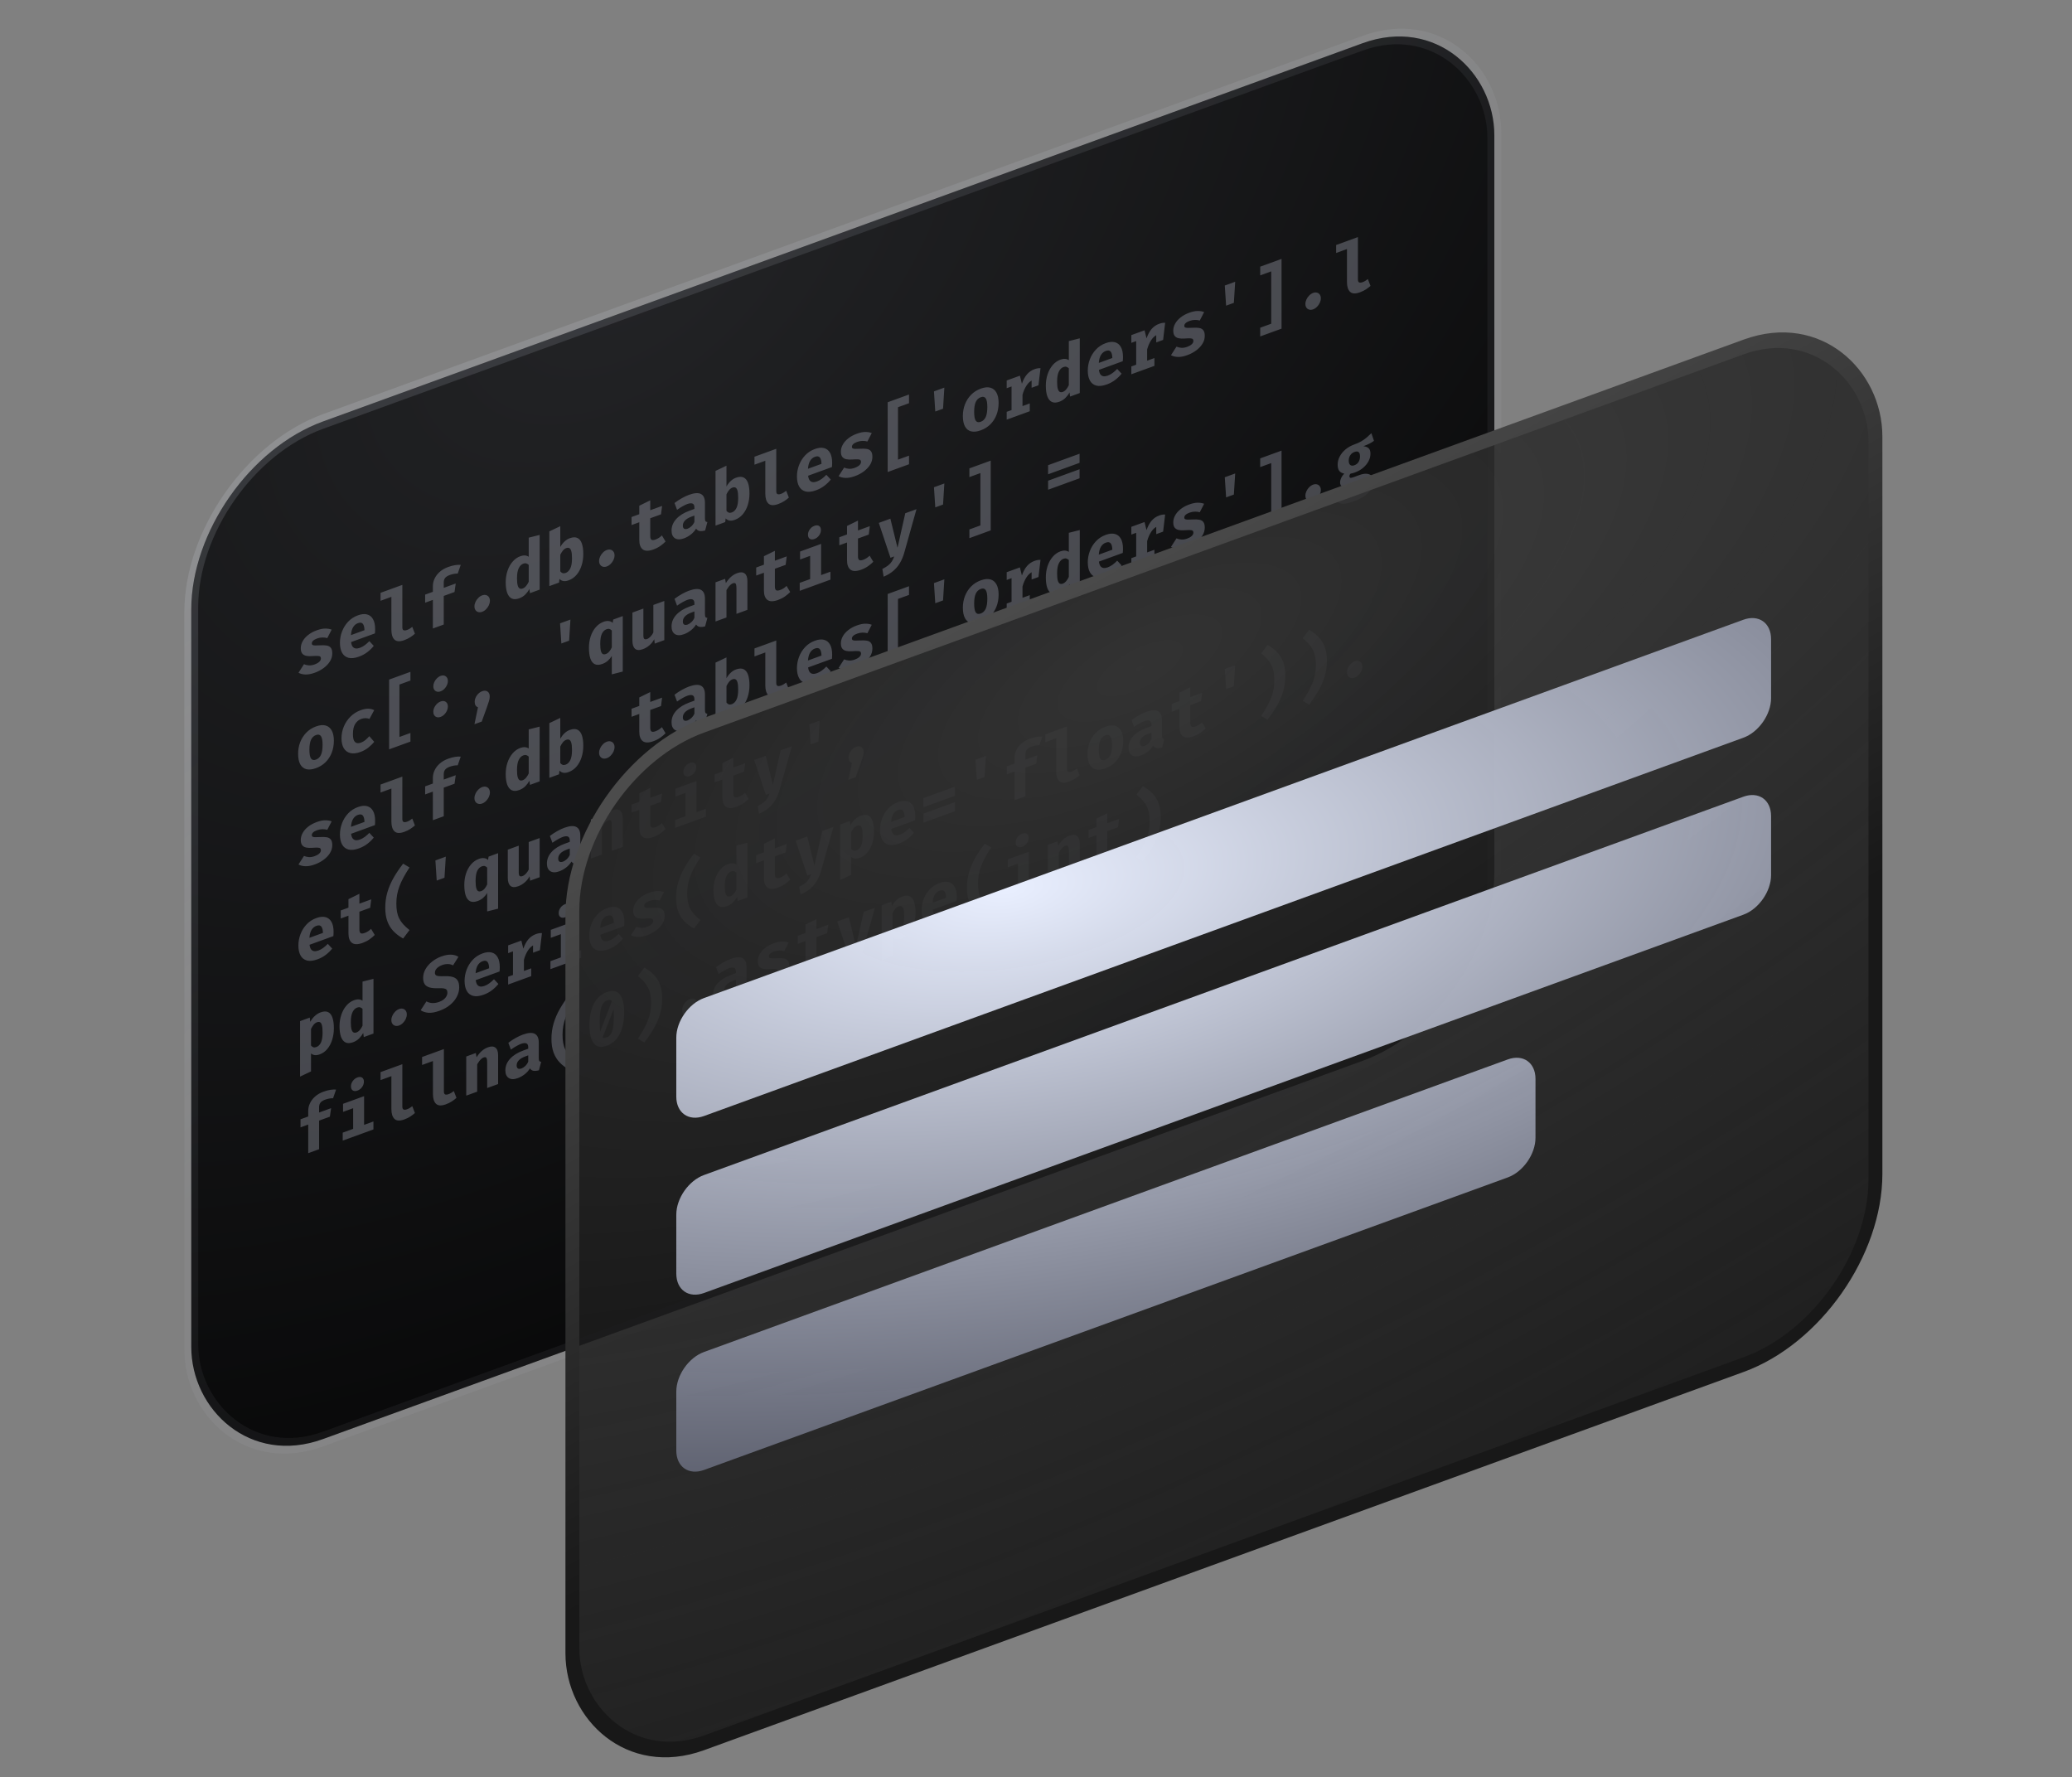
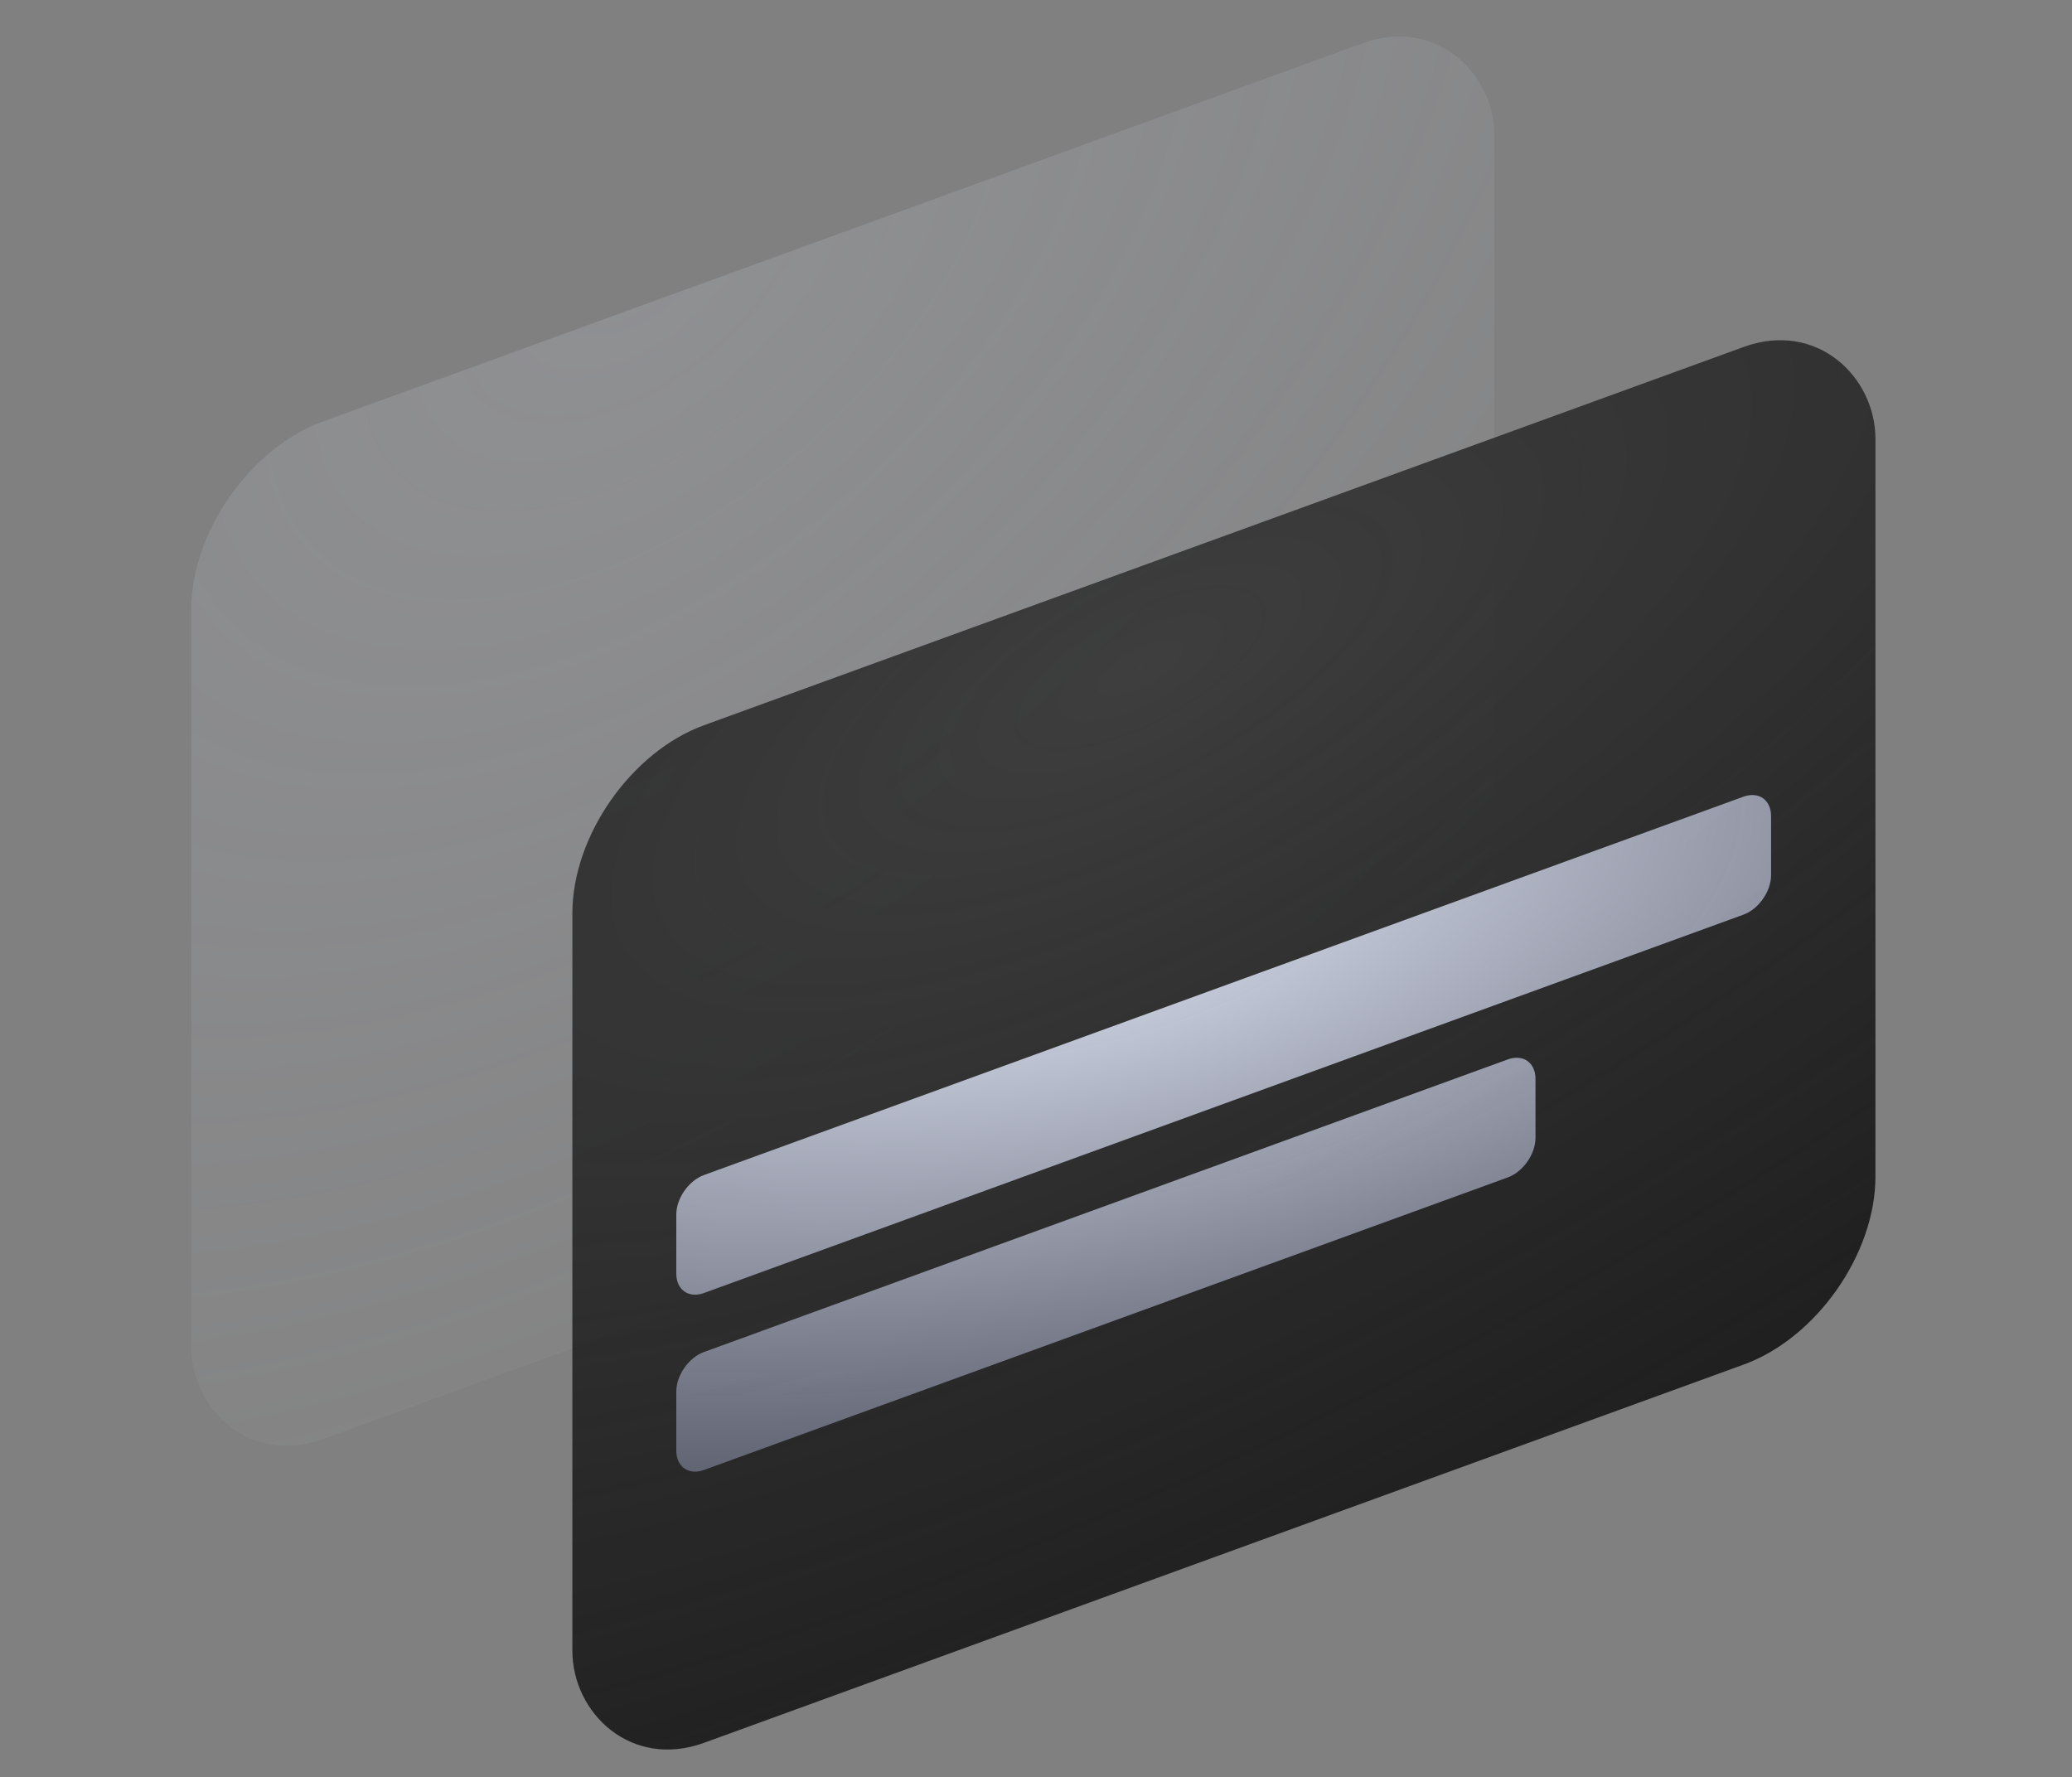
<svg xmlns="http://www.w3.org/2000/svg" width="281" height="241" viewBox="0 0 281 241" fill="none">
  <rect x="0" y="0" width="281" height="241" fill="#808080" stroke="none" />
  <g clip-path="url(#clip0_388_12019)">
-     <rect x="0.94" y="0.658" width="188" height="138" rx="19" transform="matrix(0.94 -0.342 0 1 25.057 63.321)" fill="black" />
    <rect x="0.94" y="0.658" width="188" height="138" rx="19" transform="matrix(0.94 -0.342 0 1 25.057 63.321)" fill="url(#paint0_radial_388_12019)" fill-opacity="0.15" />
-     <rect x="0.94" y="0.658" width="188" height="138" rx="19" transform="matrix(0.94 -0.342 0 1 25.057 63.321)" stroke="url(#paint1_linear_388_12019)" stroke-width="2" />
-     <path opacity="0.25" d="M42.694 90.1C42.942 90.01 43.141 89.895 43.291 89.757C43.445 89.618 43.521 89.465 43.521 89.299C43.521 89.185 43.492 89.101 43.432 89.046C43.373 88.991 43.258 88.96 43.089 88.951C42.92 88.943 42.669 88.951 42.337 88.975C42.033 88.999 41.764 88.987 41.529 88.939C41.297 88.89 41.116 88.784 40.984 88.622C40.856 88.459 40.791 88.221 40.791 87.907C40.791 87.591 40.874 87.279 41.041 86.972C41.206 86.665 41.451 86.382 41.773 86.125C42.096 85.864 42.491 85.649 42.958 85.479C43.402 85.317 43.789 85.238 44.118 85.242C44.45 85.241 44.737 85.29 44.978 85.389L44.386 86.534C44.179 86.473 43.957 86.445 43.719 86.452C43.481 86.455 43.241 86.501 43 86.588C42.759 86.676 42.578 86.777 42.459 86.89C42.343 86.999 42.286 87.122 42.286 87.258C42.286 87.348 42.315 87.416 42.375 87.461C42.438 87.501 42.553 87.526 42.723 87.534C42.892 87.54 43.139 87.533 43.465 87.514C43.788 87.493 44.068 87.503 44.306 87.543C44.547 87.582 44.733 87.684 44.865 87.85C44.997 88.012 45.062 88.266 45.062 88.613C45.062 88.999 44.954 89.364 44.738 89.706C44.522 90.044 44.236 90.344 43.878 90.604C43.521 90.864 43.13 91.071 42.704 91.226C42.221 91.402 41.795 91.484 41.426 91.471C41.056 91.459 40.741 91.38 40.481 91.235L41.228 90.073C41.423 90.162 41.642 90.216 41.886 90.234C42.134 90.25 42.403 90.206 42.694 90.1ZM47.615 87.074C47.649 87.351 47.72 87.561 47.826 87.702C47.936 87.839 48.075 87.918 48.244 87.94C48.413 87.958 48.603 87.929 48.813 87.853C49.041 87.769 49.262 87.649 49.475 87.492C49.688 87.334 49.893 87.153 50.091 86.948L50.688 87.59C50.453 87.889 50.167 88.168 49.832 88.427C49.5 88.684 49.121 88.89 48.695 89.046C48.125 89.253 47.648 89.307 47.262 89.207C46.877 89.104 46.587 88.876 46.393 88.523C46.199 88.171 46.102 87.719 46.102 87.169C46.102 86.646 46.196 86.137 46.384 85.642C46.572 85.144 46.846 84.702 47.206 84.318C47.569 83.929 48.013 83.639 48.536 83.449C49.012 83.275 49.424 83.234 49.771 83.324C50.122 83.413 50.393 83.626 50.584 83.963C50.778 84.299 50.875 84.752 50.875 85.322C50.875 85.412 50.872 85.51 50.866 85.615C50.863 85.72 50.857 85.814 50.847 85.897L47.615 87.074ZM48.536 84.509C48.269 84.606 48.055 84.785 47.892 85.048C47.729 85.311 47.63 85.671 47.596 86.131L49.428 85.464C49.425 85.078 49.355 84.794 49.217 84.611C49.079 84.427 48.852 84.394 48.536 84.509ZM54.565 79.319V85.069C54.565 85.282 54.621 85.415 54.734 85.468C54.85 85.516 55.008 85.503 55.208 85.43C55.337 85.383 55.461 85.323 55.58 85.25C55.699 85.173 55.81 85.094 55.913 85.013L56.27 85.938C56.101 86.093 55.898 86.249 55.66 86.406C55.421 86.562 55.144 86.698 54.828 86.813C54.226 87.032 53.785 87.01 53.503 86.746C53.221 86.478 53.08 86.035 53.08 85.415V80.94L51.609 81.475V80.395L54.565 79.319ZM60.772 76.895C61.136 76.763 61.457 76.677 61.736 76.639C62.014 76.598 62.263 76.587 62.483 76.607L62.074 77.786C61.902 77.779 61.725 77.793 61.543 77.829C61.361 77.862 61.181 77.911 61.003 77.976C60.708 78.083 60.497 78.217 60.368 78.377C60.243 78.536 60.18 78.747 60.18 79.01V79.72L61.806 79.129L61.642 80.283L60.18 80.815V84.695L58.705 85.232V81.352L57.657 81.734V80.639L58.705 80.257V79.487C58.705 79.137 58.783 78.795 58.94 78.462C59.097 78.128 59.328 77.825 59.635 77.554C59.942 77.279 60.321 77.059 60.772 76.895ZM64.344 82.235C64.344 82.031 64.391 81.829 64.485 81.628C64.579 81.424 64.706 81.243 64.866 81.085C65.026 80.923 65.201 80.808 65.392 80.738C65.586 80.668 65.762 80.656 65.918 80.702C66.078 80.744 66.205 80.832 66.299 80.968C66.393 81.101 66.44 81.269 66.44 81.472C66.44 81.672 66.393 81.874 66.299 82.078C66.205 82.282 66.078 82.464 65.918 82.622C65.762 82.782 65.586 82.898 65.392 82.968C65.201 83.038 65.026 83.05 64.866 83.005C64.706 82.963 64.579 82.874 64.485 82.738C64.391 82.603 64.344 82.435 64.344 82.235ZM71.703 72.916L73.188 72.541V79.961L71.872 80.44L71.797 79.882C71.659 80.139 71.476 80.384 71.247 80.617C71.019 80.847 70.742 81.021 70.416 81.14C70.002 81.29 69.659 81.297 69.387 81.159C69.117 81.021 68.915 80.764 68.781 80.39C68.649 80.011 68.583 79.537 68.583 78.967C68.583 78.42 68.663 77.906 68.823 77.425C68.983 76.943 69.211 76.528 69.509 76.18C69.806 75.828 70.16 75.578 70.571 75.428C70.793 75.347 71 75.314 71.191 75.328C71.382 75.341 71.553 75.401 71.703 75.506V72.916ZM70.97 76.438C70.713 76.532 70.507 76.737 70.35 77.054C70.193 77.368 70.115 77.823 70.115 78.419C70.115 78.856 70.148 79.184 70.214 79.403C70.279 79.62 70.37 79.755 70.486 79.809C70.602 79.864 70.735 79.864 70.886 79.809C71.052 79.749 71.202 79.639 71.337 79.48C71.475 79.32 71.597 79.125 71.703 78.896V76.606C71.6 76.507 71.49 76.441 71.374 76.406C71.258 76.372 71.124 76.382 70.97 76.438ZM75.984 74.178C76.141 73.901 76.329 73.658 76.548 73.448C76.771 73.237 77.009 73.085 77.262 72.993C77.692 72.837 78.041 72.825 78.31 72.957C78.583 73.087 78.783 73.339 78.912 73.713C79.04 74.086 79.104 74.561 79.104 75.138C79.104 75.684 79.028 76.201 78.874 76.686C78.724 77.168 78.5 77.586 78.202 77.941C77.904 78.293 77.54 78.547 77.107 78.704C76.584 78.895 76.172 78.828 75.872 78.504L75.815 79.005L74.5 79.484V72.064L75.984 71.358V74.178ZM76.717 77.696C76.981 77.6 77.189 77.396 77.342 77.084C77.496 76.768 77.573 76.312 77.573 75.715C77.573 75.275 77.54 74.947 77.474 74.731C77.411 74.51 77.32 74.375 77.201 74.325C77.085 74.271 76.949 74.272 76.793 74.329C76.627 74.389 76.478 74.499 76.346 74.656C76.215 74.814 76.094 75.008 75.984 75.238V77.478C76.078 77.6 76.183 77.682 76.299 77.724C76.415 77.765 76.555 77.756 76.717 77.696ZM81.248 76.082C81.248 75.879 81.295 75.677 81.389 75.476C81.483 75.272 81.609 75.091 81.769 74.933C81.929 74.771 82.104 74.656 82.296 74.586C82.49 74.515 82.665 74.503 82.822 74.549C82.981 74.591 83.108 74.68 83.202 74.816C83.296 74.948 83.343 75.116 83.343 75.32C83.343 75.52 83.296 75.722 83.202 75.926C83.108 76.13 82.981 76.311 82.822 76.469C82.665 76.63 82.49 76.745 82.296 76.816C82.104 76.886 81.929 76.898 81.769 76.853C81.609 76.811 81.483 76.722 81.389 76.586C81.295 76.45 81.248 76.282 81.248 76.082ZM90.26 73.437C90.066 73.641 89.831 73.84 89.556 74.034C89.28 74.227 88.97 74.387 88.625 74.512C87.974 74.749 87.49 74.749 87.174 74.511C86.857 74.269 86.699 73.843 86.699 73.233V70.823L85.651 71.205V70.115L86.699 69.733V68.583L88.184 67.853V69.193L89.791 68.608L89.645 69.751L88.184 70.283V72.693C88.184 72.956 88.24 73.124 88.353 73.196C88.466 73.269 88.646 73.26 88.893 73.17C89.069 73.106 89.228 73.026 89.372 72.93C89.52 72.83 89.651 72.724 89.767 72.612L90.26 73.437ZM95.604 70.272C95.604 70.472 95.629 70.608 95.679 70.68C95.732 70.751 95.817 70.788 95.933 70.793L95.627 71.944C95.333 72.021 95.084 72.043 94.88 72.011C94.68 71.974 94.521 71.866 94.406 71.688C94.214 72.001 93.97 72.272 93.672 72.5C93.375 72.725 93.071 72.894 92.761 73.007C92.247 73.194 91.837 73.188 91.53 72.99C91.226 72.787 91.074 72.441 91.074 71.951C91.074 71.374 91.286 70.852 91.709 70.385C92.135 69.917 92.733 69.542 93.503 69.262L94.175 69.017V68.817C94.175 68.54 94.091 68.366 93.922 68.294C93.755 68.222 93.511 68.244 93.189 68.361C93.029 68.419 92.824 68.519 92.573 68.66C92.323 68.798 92.072 68.958 91.821 69.139L91.478 68.214C91.801 67.966 92.136 67.746 92.484 67.553C92.835 67.358 93.148 67.211 93.424 67.111C94.166 66.841 94.714 66.803 95.068 66.997C95.425 67.187 95.604 67.586 95.604 68.192V70.272ZM93.273 71.691C93.433 71.632 93.6 71.521 93.776 71.358C93.951 71.19 94.084 70.997 94.175 70.777V69.917L93.809 70.05C93.395 70.201 93.091 70.38 92.897 70.587C92.703 70.791 92.606 71.023 92.606 71.283C92.606 71.487 92.664 71.626 92.78 71.7C92.899 71.77 93.063 71.767 93.273 71.691ZM98.522 65.975C98.679 65.698 98.867 65.454 99.086 65.245C99.309 65.034 99.547 64.882 99.8 64.79C100.229 64.634 100.579 64.621 100.848 64.753C101.121 64.884 101.321 65.136 101.45 65.51C101.578 65.883 101.642 66.358 101.642 66.934C101.642 67.481 101.565 67.997 101.412 68.483C101.262 68.965 101.038 69.383 100.74 69.738C100.442 70.089 100.078 70.344 99.645 70.501C99.122 70.692 98.71 70.625 98.41 70.301L98.353 70.802L97.038 71.28V63.86L98.522 63.155V65.975ZM99.255 69.493C99.519 69.397 99.727 69.193 99.88 68.881C100.034 68.565 100.11 68.109 100.11 67.512C100.11 67.072 100.078 66.744 100.012 66.528C99.949 66.307 99.858 66.172 99.739 66.122C99.623 66.067 99.487 66.069 99.331 66.126C99.165 66.186 99.016 66.295 98.884 66.453C98.753 66.611 98.632 66.805 98.522 67.035V69.275C98.616 69.397 98.721 69.479 98.837 69.52C98.953 69.561 99.093 69.552 99.255 69.493ZM105.275 60.862V66.612C105.275 66.826 105.331 66.958 105.444 67.011C105.56 67.058 105.718 67.046 105.919 66.973C106.047 66.926 106.171 66.866 106.29 66.793C106.409 66.716 106.52 66.637 106.624 66.556L106.981 67.481C106.812 67.636 106.608 67.792 106.37 67.949C106.132 68.105 105.855 68.241 105.538 68.356C104.937 68.575 104.495 68.553 104.213 68.289C103.931 68.021 103.79 67.578 103.79 66.957V62.483L102.32 63.018V61.938L105.275 60.862ZM109.594 64.515C109.628 64.793 109.699 65.002 109.805 65.143C109.915 65.28 110.054 65.359 110.224 65.381C110.393 65.4 110.582 65.371 110.792 65.294C111.021 65.211 111.242 65.091 111.455 64.933C111.668 64.775 111.873 64.594 112.07 64.389L112.667 65.032C112.432 65.331 112.147 65.609 111.812 65.868C111.48 66.126 111.101 66.332 110.675 66.487C110.105 66.694 109.627 66.748 109.242 66.648C108.856 66.545 108.567 66.317 108.372 65.965C108.178 65.612 108.081 65.161 108.081 64.611C108.081 64.088 108.175 63.578 108.363 63.083C108.551 62.585 108.825 62.143 109.185 61.759C109.549 61.37 109.992 61.08 110.515 60.89C110.991 60.717 111.403 60.675 111.751 60.765C112.101 60.854 112.372 61.067 112.563 61.404C112.758 61.74 112.855 62.193 112.855 62.763C112.855 62.853 112.852 62.951 112.845 63.057C112.842 63.161 112.836 63.255 112.827 63.339L109.594 64.515ZM110.515 61.95C110.249 62.047 110.034 62.227 109.871 62.489C109.708 62.752 109.61 63.113 109.575 63.572L111.408 62.905C111.404 62.52 111.334 62.235 111.196 62.052C111.058 61.869 110.831 61.835 110.515 61.95ZM115.943 63.44C116.19 63.349 116.389 63.235 116.539 63.097C116.693 62.958 116.77 62.805 116.77 62.639C116.77 62.525 116.74 62.441 116.68 62.386C116.621 62.331 116.506 62.299 116.337 62.291C116.168 62.282 115.918 62.29 115.586 62.314C115.282 62.338 115.012 62.326 114.777 62.279C114.546 62.23 114.364 62.124 114.232 61.962C114.104 61.799 114.04 61.56 114.04 61.247C114.04 60.93 114.123 60.618 114.289 60.311C114.455 60.004 114.699 59.722 115.022 59.465C115.344 59.204 115.739 58.989 116.206 58.819C116.651 58.657 117.037 58.578 117.366 58.581C117.698 58.581 117.985 58.63 118.226 58.728L117.634 59.874C117.427 59.812 117.205 59.785 116.967 59.792C116.729 59.795 116.489 59.84 116.248 59.928C116.007 60.016 115.827 60.117 115.708 60.23C115.592 60.339 115.534 60.462 115.534 60.598C115.534 60.688 115.564 60.756 115.623 60.801C115.686 60.841 115.802 60.866 115.971 60.874C116.14 60.879 116.387 60.873 116.713 60.854C117.036 60.833 117.316 60.843 117.554 60.883C117.795 60.922 117.982 61.024 118.113 61.189C118.245 61.352 118.311 61.606 118.311 61.953C118.311 62.339 118.203 62.704 117.987 63.046C117.77 63.384 117.484 63.684 117.127 63.944C116.77 64.204 116.378 64.411 115.952 64.566C115.47 64.742 115.044 64.823 114.674 64.811C114.304 64.799 113.99 64.72 113.73 64.575L114.477 63.413C114.671 63.502 114.89 63.556 115.135 63.574C115.382 63.59 115.651 63.545 115.943 63.44ZM120.384 64.013V54.553L123.278 53.5V54.68L121.784 55.223V62.333L123.278 61.79V62.96L120.384 64.013ZM126.84 55.808L126.662 53.078L128.071 52.565L127.893 55.425L126.84 55.808ZM133.006 52.704C133.52 52.517 133.957 52.475 134.317 52.577C134.677 52.679 134.953 52.907 135.144 53.261C135.335 53.611 135.43 54.07 135.43 54.637C135.43 55.227 135.333 55.77 135.139 56.268C134.948 56.761 134.672 57.186 134.312 57.544C133.952 57.901 133.516 58.173 133.006 58.359C132.498 58.544 132.063 58.59 131.7 58.499C131.339 58.407 131.062 58.185 130.868 57.832C130.677 57.478 130.581 57.005 130.581 56.411C130.581 55.848 130.677 55.32 130.868 54.827C131.062 54.333 131.339 53.902 131.7 53.534C132.063 53.166 132.498 52.889 133.006 52.704ZM133.006 53.869C132.702 53.98 132.477 54.195 132.329 54.515C132.185 54.831 132.113 55.277 132.113 55.854C132.113 56.441 132.185 56.839 132.329 57.05C132.477 57.26 132.702 57.31 133.006 57.199C133.31 57.088 133.534 56.875 133.678 56.559C133.825 56.242 133.899 55.787 133.899 55.194C133.899 54.621 133.825 54.229 133.678 54.019C133.534 53.809 133.31 53.758 133.006 53.869ZM136.526 56.908V55.848L137.184 55.608V52.408L136.526 52.648V51.598L138.316 50.946L138.589 52.042C138.767 51.52 138.994 51.098 139.27 50.774C139.549 50.449 139.889 50.214 140.29 50.068C140.459 50.006 140.609 49.967 140.741 49.949C140.872 49.928 140.996 49.921 141.112 49.929L140.661 51.398C140.57 51.404 140.479 51.417 140.388 51.437C140.297 51.457 140.197 51.487 140.087 51.526C139.762 51.645 139.475 51.891 139.228 52.264C138.983 52.637 138.797 53.065 138.669 53.548V55.068L139.655 54.709V55.769L136.526 56.908ZM139.904 52.588V51.038L140.125 50.288L141.112 49.929L140.835 52.25L139.904 52.588ZM144.951 46.256L146.436 45.881V53.301L145.121 53.78L145.045 53.222C144.908 53.479 144.724 53.724 144.496 53.957C144.267 54.187 143.99 54.361 143.664 54.48C143.251 54.63 142.908 54.637 142.635 54.499C142.366 54.361 142.164 54.104 142.029 53.73C141.897 53.351 141.832 52.877 141.832 52.307C141.832 51.76 141.912 51.246 142.071 50.764C142.231 50.283 142.46 49.868 142.757 49.52C143.055 49.168 143.409 48.918 143.819 48.768C144.041 48.687 144.248 48.654 144.439 48.667C144.63 48.681 144.801 48.741 144.951 48.846V46.256ZM144.218 49.778C143.962 49.871 143.755 50.077 143.598 50.394C143.442 50.707 143.363 51.163 143.363 51.759C143.363 52.196 143.396 52.524 143.462 52.743C143.528 52.959 143.619 53.095 143.735 53.149C143.85 53.203 143.984 53.203 144.134 53.149C144.3 53.088 144.45 52.979 144.585 52.819C144.723 52.659 144.845 52.465 144.951 52.236V49.946C144.848 49.847 144.738 49.78 144.623 49.746C144.507 49.711 144.372 49.722 144.218 49.778ZM149.035 50.16C149.07 50.437 149.14 50.647 149.247 50.788C149.356 50.925 149.496 51.004 149.665 51.026C149.834 51.044 150.024 51.015 150.234 50.939C150.462 50.855 150.683 50.735 150.896 50.578C151.109 50.42 151.314 50.239 151.512 50.033L152.108 50.676C151.873 50.975 151.588 51.254 151.253 51.513C150.921 51.77 150.542 51.976 150.116 52.131C149.546 52.339 149.068 52.393 148.683 52.293C148.298 52.19 148.008 51.962 147.814 51.609C147.62 51.257 147.523 50.805 147.523 50.255C147.523 49.732 147.616 49.223 147.804 48.728C147.992 48.229 148.266 47.788 148.627 47.404C148.99 47.015 149.433 46.725 149.956 46.535C150.432 46.361 150.844 46.32 151.192 46.41C151.543 46.499 151.814 46.712 152.005 47.049C152.199 47.385 152.296 47.838 152.296 48.408C152.296 48.498 152.293 48.596 152.287 48.701C152.284 48.806 152.277 48.9 152.268 48.983L149.035 50.16ZM149.956 47.594C149.69 47.691 149.476 47.871 149.313 48.134C149.15 48.396 149.051 48.757 149.017 49.217L150.849 48.55C150.846 48.164 150.775 47.88 150.638 47.697C150.5 47.513 150.273 47.479 149.956 47.594ZM153.43 50.755V49.695L154.087 49.456V46.256L153.43 46.495V45.445L155.22 44.794L155.492 45.89C155.671 45.368 155.898 44.945 156.173 44.622C156.452 44.297 156.792 44.062 157.193 43.916C157.362 43.854 157.512 43.814 157.644 43.796C157.776 43.775 157.899 43.769 158.015 43.776L157.564 45.245C157.473 45.252 157.382 45.265 157.292 45.285C157.201 45.304 157.101 45.334 156.991 45.374C156.665 45.493 156.379 45.739 156.131 46.112C155.887 46.484 155.7 46.912 155.572 47.396V48.916L156.559 48.556V49.617L153.43 50.755ZM156.808 46.436V44.886L157.029 44.135L158.015 43.776L157.738 46.097L156.808 46.436ZM161.019 47.033C161.266 46.943 161.465 46.829 161.615 46.691C161.769 46.552 161.845 46.399 161.845 46.232C161.845 46.119 161.816 46.035 161.756 45.98C161.697 45.925 161.582 45.893 161.413 45.885C161.244 45.876 160.993 45.884 160.661 45.908C160.358 45.932 160.088 45.92 159.853 45.872C159.622 45.823 159.44 45.718 159.308 45.556C159.18 45.392 159.116 45.154 159.116 44.841C159.116 44.524 159.199 44.212 159.365 43.905C159.531 43.598 159.775 43.316 160.098 43.058C160.42 42.798 160.815 42.582 161.282 42.412C161.726 42.251 162.113 42.171 162.442 42.175C162.774 42.174 163.061 42.223 163.302 42.322L162.71 43.468C162.503 43.406 162.281 43.379 162.043 43.385C161.805 43.389 161.565 43.434 161.324 43.522C161.083 43.61 160.903 43.71 160.784 43.824C160.668 43.932 160.61 44.055 160.61 44.192C160.61 44.282 160.64 44.349 160.699 44.395C160.762 44.435 160.878 44.459 161.047 44.468C161.216 44.473 161.463 44.466 161.789 44.448C162.112 44.427 162.392 44.437 162.63 44.477C162.871 44.516 163.058 44.618 163.189 44.783C163.321 44.945 163.387 45.2 163.387 45.546C163.387 45.933 163.279 46.297 163.062 46.639C162.846 46.978 162.56 47.277 162.203 47.537C161.845 47.797 161.454 48.005 161.028 48.16C160.546 48.335 160.12 48.417 159.75 48.405C159.38 48.393 159.066 48.314 158.806 48.169L159.553 47.007C159.747 47.096 159.966 47.15 160.21 47.167C160.458 47.184 160.727 47.139 161.019 47.033ZM166.282 41.453L166.103 38.722L167.513 38.209L167.334 41.069L166.282 41.453ZM173.8 35.111V44.571L170.906 45.624V44.444L172.4 43.901V36.801L170.906 37.344V36.164L173.8 35.111ZM177.034 41.219C177.034 41.016 177.081 40.814 177.175 40.613C177.269 40.408 177.396 40.227 177.556 40.069C177.715 39.908 177.891 39.792 178.082 39.723C178.276 39.652 178.451 39.64 178.608 39.686C178.768 39.728 178.895 39.817 178.989 39.953C179.083 40.085 179.13 40.253 179.13 40.456C179.13 40.656 179.083 40.858 178.989 41.063C178.895 41.267 178.768 41.448 178.608 41.606C178.451 41.767 178.276 41.882 178.082 41.953C177.891 42.022 177.715 42.034 177.556 41.989C177.396 41.947 177.269 41.858 177.175 41.723C177.081 41.587 177.034 41.419 177.034 41.219ZM184.158 32.151V37.901C184.158 38.114 184.214 38.247 184.327 38.3C184.443 38.347 184.601 38.335 184.802 38.262C184.93 38.215 185.054 38.155 185.173 38.082C185.292 38.005 185.403 37.926 185.506 37.845L185.863 38.77C185.694 38.925 185.491 39.081 185.253 39.238C185.015 39.394 184.737 39.53 184.421 39.645C183.82 39.864 183.378 39.842 183.096 39.578C182.814 39.31 182.673 38.867 182.673 38.247V33.772L181.203 34.307V33.227L184.158 32.151ZM42.854 98.516C43.368 98.33 43.805 98.287 44.165 98.389C44.525 98.492 44.801 98.72 44.992 99.073C45.183 99.424 45.279 99.882 45.279 100.449C45.279 101.039 45.181 101.583 44.987 102.08C44.796 102.573 44.52 102.998 44.16 103.356C43.8 103.714 43.365 103.986 42.854 104.172C42.347 104.356 41.911 104.403 41.548 104.312C41.188 104.22 40.91 103.997 40.716 103.645C40.525 103.291 40.43 102.817 40.43 102.224C40.43 101.661 40.525 101.133 40.716 100.64C40.91 100.146 41.188 99.715 41.548 99.347C41.911 98.978 42.347 98.701 42.854 98.516ZM42.854 99.681C42.55 99.792 42.325 100.008 42.178 100.328C42.033 100.644 41.961 101.09 41.961 101.666C41.961 102.253 42.033 102.652 42.178 102.863C42.325 103.073 42.55 103.122 42.854 103.012C43.158 102.901 43.382 102.688 43.526 102.372C43.673 102.055 43.747 101.6 43.747 101.007C43.747 100.433 43.673 100.042 43.526 99.832C43.382 99.621 43.158 99.571 42.854 99.681ZM48.972 100.7C49.176 100.625 49.367 100.514 49.546 100.366C49.727 100.213 49.907 100.038 50.086 99.839L50.749 100.598C50.529 100.878 50.261 101.142 49.945 101.391C49.632 101.638 49.281 101.832 48.893 101.974C48.357 102.169 47.897 102.22 47.511 102.126C47.126 102.03 46.83 101.811 46.623 101.47C46.417 101.125 46.313 100.676 46.313 100.123C46.313 99.569 46.418 99.039 46.628 98.533C46.841 98.022 47.142 97.573 47.53 97.185C47.922 96.795 48.385 96.503 48.921 96.308C49.3 96.171 49.637 96.105 49.931 96.111C50.229 96.112 50.501 96.178 50.749 96.308L50.105 97.493C49.936 97.427 49.757 97.394 49.569 97.392C49.381 97.391 49.185 97.427 48.982 97.501C48.647 97.623 48.376 97.849 48.169 98.177C47.965 98.501 47.864 98.962 47.864 99.558C47.864 99.948 47.912 100.239 48.009 100.43C48.106 100.618 48.238 100.73 48.404 100.767C48.573 100.798 48.763 100.776 48.972 100.7ZM52.77 101.622V92.162L55.664 91.109V92.289L54.17 92.833V99.943L55.664 99.399V100.569L52.77 101.622ZM58.766 96.525C58.766 96.242 58.862 95.964 59.053 95.691C59.247 95.417 59.482 95.23 59.758 95.129C60.033 95.029 60.265 95.046 60.453 95.181C60.644 95.315 60.739 95.523 60.739 95.807C60.739 96.093 60.644 96.376 60.453 96.656C60.265 96.931 60.033 97.119 59.758 97.219C59.482 97.32 59.247 97.302 59.053 97.166C58.862 97.025 58.766 96.812 58.766 96.525ZM58.766 93.07C58.766 92.88 58.81 92.691 58.898 92.502C58.989 92.309 59.109 92.137 59.26 91.985C59.41 91.834 59.576 91.725 59.758 91.659C60.033 91.559 60.265 91.579 60.453 91.721C60.644 91.858 60.739 92.068 60.739 92.352C60.739 92.635 60.644 92.915 60.453 93.191C60.265 93.466 60.033 93.654 59.758 93.754C59.482 93.855 59.247 93.837 59.053 93.701C58.862 93.564 58.766 93.353 58.766 93.07ZM65.392 93.738C65.686 93.631 65.931 93.647 66.125 93.787C66.319 93.923 66.416 94.144 66.416 94.451C66.416 94.647 66.382 94.856 66.313 95.078C66.247 95.299 66.147 95.597 66.012 95.973L65.331 97.856L64.344 98.215L64.823 95.915C64.68 95.871 64.568 95.785 64.49 95.657C64.415 95.527 64.377 95.369 64.377 95.183C64.377 94.879 64.474 94.589 64.668 94.312C64.863 94.034 65.104 93.843 65.392 93.738ZM76.13 87.265L75.952 84.535L77.361 84.022L77.183 86.882L76.13 87.265ZM81.868 84.317C82.115 84.227 82.344 84.195 82.554 84.222C82.764 84.246 82.944 84.328 83.094 84.47L83.16 84.021L84.457 83.549V91.074L82.972 91.45V88.955C82.828 89.191 82.653 89.403 82.446 89.591C82.239 89.78 81.989 89.928 81.694 90.035C81.268 90.19 80.92 90.2 80.651 90.065C80.382 89.926 80.184 89.668 80.059 89.29C79.934 88.909 79.871 88.432 79.871 87.858C79.871 87.312 79.948 86.799 80.101 86.32C80.258 85.839 80.485 85.425 80.783 85.077C81.08 84.725 81.442 84.472 81.868 84.317ZM82.258 85.33C81.985 85.429 81.774 85.636 81.624 85.951C81.476 86.261 81.403 86.714 81.403 87.311C81.403 87.748 81.434 88.075 81.497 88.292C81.559 88.509 81.647 88.645 81.76 88.701C81.876 88.752 82.01 88.75 82.164 88.694C82.336 88.631 82.488 88.523 82.62 88.368C82.751 88.213 82.869 88.022 82.972 87.795V85.505C82.875 85.403 82.77 85.335 82.657 85.299C82.544 85.264 82.411 85.274 82.258 85.33ZM87.253 82.531V86.166C87.253 86.423 87.297 86.584 87.385 86.649C87.476 86.712 87.601 86.715 87.761 86.657C87.914 86.601 88.068 86.493 88.221 86.334C88.375 86.175 88.503 85.988 88.607 85.774V82.039L90.091 81.499V86.809L88.794 87.281L88.729 86.684C88.56 87.006 88.337 87.284 88.061 87.517C87.786 87.751 87.498 87.923 87.197 88.032C86.715 88.208 86.356 88.19 86.121 87.979C85.886 87.764 85.769 87.405 85.769 86.902V83.072L87.253 82.531ZM95.604 83.272C95.604 83.472 95.629 83.608 95.679 83.68C95.732 83.751 95.817 83.788 95.933 83.793L95.627 84.944C95.333 85.021 95.084 85.043 94.88 85.011C94.68 84.974 94.521 84.866 94.406 84.688C94.214 85.001 93.97 85.272 93.672 85.5C93.375 85.725 93.071 85.894 92.761 86.007C92.247 86.194 91.837 86.188 91.53 85.99C91.226 85.787 91.074 85.441 91.074 84.951C91.074 84.374 91.286 83.852 91.709 83.385C92.135 82.917 92.733 82.542 93.503 82.262L94.175 82.017V81.817C94.175 81.54 94.091 81.366 93.922 81.294C93.755 81.222 93.511 81.244 93.189 81.361C93.029 81.419 92.824 81.519 92.573 81.66C92.323 81.798 92.072 81.958 91.821 82.139L91.478 81.214C91.801 80.966 92.136 80.746 92.484 80.553C92.835 80.358 93.148 80.211 93.424 80.111C94.166 79.841 94.714 79.803 95.068 79.997C95.425 80.187 95.604 80.586 95.604 81.192V83.272ZM93.273 84.691C93.433 84.632 93.6 84.521 93.776 84.358C93.951 84.19 94.084 83.997 94.175 83.777V82.917L93.809 83.05C93.395 83.201 93.091 83.38 92.897 83.587C92.703 83.791 92.606 84.023 92.606 84.283C92.606 84.487 92.664 84.626 92.78 84.7C92.899 84.77 93.063 84.767 93.273 84.691ZM97.038 84.28V78.97L98.334 78.498L98.438 79.076C98.66 78.728 98.895 78.444 99.143 78.224C99.39 78.004 99.672 77.837 99.988 77.721C100.414 77.566 100.749 77.583 100.994 77.77C101.238 77.958 101.36 78.304 101.36 78.807V82.707L99.876 83.247V79.802C99.876 79.586 99.861 79.419 99.833 79.303C99.805 79.183 99.755 79.11 99.683 79.082C99.614 79.051 99.519 79.057 99.396 79.102C99.293 79.139 99.191 79.201 99.091 79.288C98.994 79.37 98.898 79.473 98.804 79.597C98.71 79.722 98.616 79.864 98.522 80.025V83.74L97.038 84.28ZM107.164 80.285C106.97 80.489 106.735 80.688 106.459 80.881C106.183 81.075 105.873 81.234 105.529 81.36C104.877 81.597 104.393 81.596 104.077 81.358C103.761 81.117 103.602 80.691 103.602 80.081V77.671L102.555 78.052V76.962L103.602 76.581V75.431L105.087 74.701V76.04L106.694 75.456L106.548 76.599L105.087 77.13V79.54C105.087 79.804 105.144 79.972 105.256 80.044C105.369 80.116 105.549 80.107 105.797 80.017C105.972 79.954 106.132 79.874 106.276 79.778C106.423 79.678 106.555 79.571 106.671 79.459L107.164 80.285ZM111.356 73.759V77.989L112.625 77.527V78.607L108.457 80.124V79.044L109.871 78.529V75.379L108.504 75.877V74.797L111.356 73.759ZM110.459 71.305C110.715 71.212 110.925 71.221 111.088 71.331C111.251 71.442 111.332 71.624 111.332 71.877C111.332 72.131 111.251 72.374 111.088 72.606C110.925 72.836 110.715 72.997 110.459 73.091C110.199 73.185 109.986 73.178 109.82 73.068C109.657 72.954 109.575 72.77 109.575 72.517C109.575 72.264 109.657 72.022 109.82 71.793C109.986 71.563 110.199 71.4 110.459 71.305ZM118.433 76.183C118.239 76.387 118.004 76.586 117.728 76.78C117.452 76.973 117.142 77.133 116.798 77.258C116.146 77.495 115.662 77.495 115.346 77.257C115.03 77.015 114.871 76.589 114.871 75.979V73.569L113.824 73.951V72.861L114.871 72.479V71.329L116.356 70.599V71.939L117.963 71.354L117.817 72.497L116.356 73.029V75.439C116.356 75.702 116.413 75.87 116.525 75.942C116.638 76.015 116.818 76.006 117.066 75.916C117.241 75.852 117.401 75.772 117.545 75.676C117.692 75.576 117.824 75.47 117.94 75.358L118.433 76.183ZM124.293 69.05L122.63 74.966C122.482 75.489 122.287 75.954 122.042 76.359C121.801 76.767 121.499 77.124 121.135 77.429C120.775 77.734 120.341 77.993 119.834 78.208L119.665 77.155C119.994 76.992 120.258 76.83 120.459 76.671C120.663 76.51 120.825 76.332 120.948 76.138C121.073 75.946 121.181 75.72 121.272 75.46L120.764 75.644L119.181 70.911L120.75 70.34L121.718 74.287L122.771 69.604L124.293 69.05ZM126.84 68.808L126.662 66.078L128.071 65.565L127.893 68.425L126.84 68.808ZM134.359 62.467V71.927L131.465 72.98V71.8L132.959 71.256V64.156L131.465 64.7V63.52L134.359 62.467ZM146.408 61.531V62.766L142.142 64.319V63.084L146.408 61.531ZM146.408 63.636V64.861L142.142 66.414V65.189L146.408 63.636ZM42.694 116.1C42.942 116.01 43.141 115.896 43.291 115.757C43.445 115.618 43.521 115.465 43.521 115.299C43.521 115.185 43.492 115.101 43.432 115.046C43.373 114.991 43.258 114.959 43.089 114.951C42.92 114.943 42.669 114.95 42.337 114.975C42.033 114.999 41.764 114.987 41.529 114.939C41.297 114.89 41.116 114.784 40.984 114.622C40.856 114.459 40.791 114.221 40.791 113.907C40.791 113.591 40.874 113.279 41.041 112.972C41.206 112.665 41.451 112.382 41.773 112.125C42.096 111.864 42.491 111.649 42.958 111.479C43.402 111.317 43.789 111.238 44.118 111.242C44.45 111.241 44.737 111.29 44.978 111.389L44.386 112.534C44.179 112.473 43.957 112.445 43.719 112.452C43.481 112.455 43.241 112.501 43 112.589C42.759 112.676 42.578 112.777 42.459 112.89C42.343 112.999 42.286 113.122 42.286 113.258C42.286 113.348 42.315 113.416 42.375 113.461C42.438 113.501 42.553 113.526 42.723 113.534C42.892 113.54 43.139 113.533 43.465 113.514C43.788 113.493 44.068 113.503 44.306 113.543C44.547 113.582 44.733 113.684 44.865 113.85C44.997 114.012 45.062 114.266 45.062 114.613C45.062 114.999 44.954 115.364 44.738 115.706C44.522 116.044 44.236 116.344 43.878 116.604C43.521 116.864 43.13 117.071 42.704 117.226C42.221 117.402 41.795 117.484 41.426 117.471C41.056 117.459 40.741 117.381 40.481 117.235L41.228 116.073C41.423 116.163 41.642 116.216 41.886 116.234C42.134 116.25 42.403 116.206 42.694 116.1ZM47.615 113.074C47.649 113.351 47.72 113.561 47.826 113.702C47.936 113.839 48.075 113.918 48.244 113.94C48.413 113.958 48.603 113.929 48.813 113.853C49.041 113.77 49.262 113.649 49.475 113.492C49.688 113.334 49.893 113.153 50.091 112.948L50.688 113.59C50.453 113.889 50.167 114.168 49.832 114.427C49.5 114.684 49.121 114.89 48.695 115.045C48.125 115.253 47.648 115.307 47.262 115.207C46.877 115.104 46.587 114.876 46.393 114.523C46.199 114.171 46.102 113.719 46.102 113.169C46.102 112.646 46.196 112.137 46.384 111.642C46.572 111.143 46.846 110.702 47.206 110.318C47.569 109.929 48.013 109.639 48.536 109.449C49.012 109.275 49.424 109.234 49.771 109.324C50.122 109.413 50.393 109.626 50.584 109.963C50.778 110.299 50.875 110.752 50.875 111.322C50.875 111.412 50.872 111.51 50.866 111.615C50.863 111.72 50.857 111.814 50.847 111.897L47.615 113.074ZM48.536 110.509C48.269 110.606 48.055 110.785 47.892 111.048C47.729 111.311 47.63 111.671 47.596 112.131L49.428 111.464C49.425 111.078 49.355 110.794 49.217 110.611C49.079 110.428 48.852 110.393 48.536 110.509ZM54.565 105.319V111.069C54.565 111.283 54.621 111.415 54.734 111.468C54.85 111.515 55.008 111.503 55.208 111.43C55.337 111.383 55.461 111.323 55.58 111.25C55.699 111.173 55.81 111.094 55.913 111.013L56.27 111.938C56.101 112.093 55.898 112.249 55.66 112.406C55.421 112.562 55.144 112.698 54.828 112.813C54.226 113.032 53.785 113.01 53.503 112.746C53.221 112.478 53.08 112.035 53.08 111.415V106.94L51.609 107.475V106.395L54.565 105.319ZM60.772 102.895C61.136 102.763 61.457 102.677 61.736 102.639C62.014 102.598 62.263 102.587 62.483 102.607L62.074 103.786C61.902 103.779 61.725 103.793 61.543 103.829C61.361 103.862 61.181 103.911 61.003 103.976C60.708 104.083 60.497 104.217 60.368 104.377C60.243 104.536 60.18 104.747 60.18 105.01V105.72L61.806 105.129L61.642 106.283L60.18 106.815V110.695L58.705 111.232V107.352L57.657 107.734V106.639L58.705 106.257V105.487C58.705 105.137 58.783 104.795 58.94 104.462C59.097 104.128 59.328 103.825 59.635 103.554C59.942 103.279 60.321 103.059 60.772 102.895ZM64.344 108.235C64.344 108.031 64.391 107.829 64.485 107.628C64.579 107.424 64.706 107.243 64.866 107.085C65.026 106.923 65.201 106.808 65.392 106.738C65.586 106.668 65.762 106.656 65.918 106.702C66.078 106.744 66.205 106.833 66.299 106.968C66.393 107.101 66.44 107.269 66.44 107.472C66.44 107.672 66.393 107.874 66.299 108.078C66.205 108.283 66.078 108.464 65.918 108.622C65.762 108.782 65.586 108.898 65.392 108.968C65.201 109.038 65.026 109.05 64.866 109.005C64.706 108.963 64.579 108.874 64.485 108.738C64.391 108.603 64.344 108.435 64.344 108.235ZM71.703 98.916L73.188 98.541V105.961L71.872 106.44L71.797 105.882C71.659 106.139 71.476 106.384 71.247 106.617C71.019 106.847 70.742 107.021 70.416 107.14C70.002 107.29 69.659 107.297 69.387 107.159C69.117 107.021 68.915 106.764 68.781 106.39C68.649 106.011 68.583 105.537 68.583 104.967C68.583 104.42 68.663 103.906 68.823 103.425C68.983 102.943 69.211 102.528 69.509 102.18C69.806 101.828 70.16 101.578 70.571 101.428C70.793 101.348 71 101.314 71.191 101.328C71.382 101.342 71.553 101.401 71.703 101.506V98.916ZM70.97 102.438C70.713 102.532 70.507 102.737 70.35 103.054C70.193 103.368 70.115 103.823 70.115 104.419C70.115 104.856 70.148 105.184 70.214 105.403C70.279 105.62 70.37 105.755 70.486 105.809C70.602 105.864 70.735 105.864 70.886 105.809C71.052 105.748 71.202 105.639 71.337 105.48C71.475 105.32 71.597 105.125 71.703 104.896V102.606C71.6 102.507 71.49 102.441 71.374 102.406C71.258 102.372 71.124 102.382 70.97 102.438ZM75.984 100.178C76.141 99.901 76.329 99.658 76.548 99.448C76.771 99.237 77.009 99.085 77.262 98.993C77.692 98.837 78.041 98.825 78.31 98.957C78.583 99.087 78.783 99.339 78.912 99.713C79.04 100.086 79.104 100.561 79.104 101.138C79.104 101.684 79.028 102.2 78.874 102.686C78.724 103.168 78.5 103.586 78.202 103.941C77.904 104.293 77.54 104.547 77.107 104.704C76.584 104.895 76.172 104.828 75.872 104.504L75.815 105.005L74.5 105.483V98.064L75.984 97.358V100.178ZM76.717 103.696C76.981 103.601 77.189 103.396 77.342 103.084C77.496 102.768 77.573 102.312 77.573 101.715C77.573 101.275 77.54 100.947 77.474 100.731C77.411 100.51 77.32 100.375 77.201 100.325C77.085 100.271 76.949 100.272 76.793 100.329C76.627 100.389 76.478 100.499 76.346 100.656C76.215 100.814 76.094 101.008 75.984 101.238V103.478C76.078 103.601 76.183 103.682 76.299 103.723C76.415 103.765 76.555 103.756 76.717 103.696ZM81.248 102.082C81.248 101.879 81.295 101.677 81.389 101.476C81.483 101.272 81.609 101.091 81.769 100.933C81.929 100.771 82.104 100.656 82.296 100.586C82.49 100.515 82.665 100.503 82.822 100.55C82.981 100.591 83.108 100.68 83.202 100.816C83.296 100.948 83.343 101.116 83.343 101.32C83.343 101.52 83.296 101.722 83.202 101.926C83.108 102.13 82.981 102.311 82.822 102.47C82.665 102.63 82.49 102.745 82.296 102.816C82.104 102.886 81.929 102.898 81.769 102.853C81.609 102.811 81.483 102.722 81.389 102.586C81.295 102.45 81.248 102.282 81.248 102.082ZM90.26 99.437C90.066 99.641 89.831 99.84 89.556 100.034C89.28 100.227 88.97 100.387 88.625 100.512C87.974 100.749 87.49 100.749 87.174 100.511C86.857 100.269 86.699 99.843 86.699 99.233V96.823L85.651 97.205V96.115L86.699 95.733V94.583L88.184 93.853V95.193L89.791 94.608L89.645 95.751L88.184 96.283V98.693C88.184 98.956 88.24 99.124 88.353 99.196C88.466 99.269 88.646 99.26 88.893 99.17C89.069 99.106 89.228 99.026 89.372 98.93C89.52 98.83 89.651 98.724 89.767 98.612L90.26 99.437ZM95.604 96.272C95.604 96.472 95.629 96.608 95.679 96.68C95.732 96.751 95.817 96.788 95.933 96.793L95.627 97.944C95.333 98.021 95.084 98.043 94.88 98.011C94.68 97.974 94.521 97.866 94.406 97.688C94.214 98.001 93.97 98.272 93.672 98.5C93.375 98.725 93.071 98.894 92.761 99.007C92.247 99.194 91.837 99.188 91.53 98.99C91.226 98.787 91.074 98.441 91.074 97.951C91.074 97.374 91.286 96.852 91.709 96.385C92.135 95.917 92.733 95.542 93.503 95.262L94.175 95.017V94.817C94.175 94.54 94.091 94.366 93.922 94.294C93.755 94.222 93.511 94.244 93.189 94.361C93.029 94.419 92.824 94.519 92.573 94.66C92.323 94.798 92.072 94.958 91.821 95.139L91.478 94.214C91.801 93.966 92.136 93.746 92.484 93.553C92.835 93.358 93.148 93.211 93.424 93.111C94.166 92.841 94.714 92.803 95.068 92.997C95.425 93.187 95.604 93.586 95.604 94.192V96.272ZM93.273 97.691C93.433 97.632 93.6 97.521 93.776 97.358C93.951 97.19 94.084 96.997 94.175 96.777V95.917L93.809 96.05C93.395 96.201 93.091 96.38 92.897 96.587C92.703 96.791 92.606 97.023 92.606 97.283C92.606 97.487 92.664 97.626 92.78 97.7C92.899 97.77 93.063 97.767 93.273 97.691ZM98.522 91.975C98.679 91.698 98.867 91.454 99.086 91.245C99.309 91.034 99.547 90.882 99.8 90.79C100.229 90.634 100.579 90.621 100.848 90.753C101.121 90.884 101.321 91.136 101.45 91.51C101.578 91.883 101.642 92.358 101.642 92.934C101.642 93.481 101.565 93.997 101.412 94.483C101.262 94.965 101.038 95.383 100.74 95.738C100.442 96.089 100.078 96.344 99.645 96.501C99.122 96.692 98.71 96.625 98.41 96.301L98.353 96.802L97.038 97.28V89.86L98.522 89.155V91.975ZM99.255 95.493C99.519 95.397 99.727 95.193 99.88 94.881C100.034 94.565 100.11 94.109 100.11 93.512C100.11 93.072 100.078 92.744 100.012 92.528C99.949 92.307 99.858 92.172 99.739 92.122C99.623 92.067 99.487 92.069 99.331 92.126C99.165 92.186 99.016 92.295 98.884 92.453C98.753 92.611 98.632 92.805 98.522 93.035V95.275C98.616 95.397 98.721 95.479 98.837 95.52C98.953 95.561 99.093 95.552 99.255 95.493ZM105.275 86.862V92.612C105.275 92.826 105.331 92.958 105.444 93.011C105.56 93.058 105.718 93.046 105.919 92.973C106.047 92.926 106.171 92.866 106.29 92.793C106.409 92.716 106.52 92.637 106.624 92.556L106.981 93.481C106.812 93.636 106.608 93.792 106.37 93.949C106.132 94.105 105.855 94.241 105.538 94.356C104.937 94.575 104.495 94.553 104.213 94.289C103.931 94.021 103.79 93.578 103.79 92.957V88.483L102.32 89.018V87.938L105.275 86.862ZM109.594 90.515C109.628 90.793 109.699 91.002 109.805 91.143C109.915 91.28 110.054 91.359 110.224 91.381C110.393 91.4 110.582 91.371 110.792 91.294C111.021 91.211 111.242 91.091 111.455 90.933C111.668 90.775 111.873 90.594 112.07 90.389L112.667 91.032C112.432 91.331 112.147 91.609 111.812 91.868C111.48 92.126 111.101 92.332 110.675 92.487C110.105 92.694 109.627 92.748 109.242 92.648C108.856 92.545 108.567 92.317 108.372 91.965C108.178 91.612 108.081 91.161 108.081 90.611C108.081 90.088 108.175 89.578 108.363 89.083C108.551 88.585 108.825 88.143 109.185 87.759C109.549 87.37 109.992 87.08 110.515 86.89C110.991 86.717 111.403 86.675 111.751 86.765C112.101 86.854 112.372 87.067 112.563 87.404C112.758 87.74 112.855 88.193 112.855 88.763C112.855 88.853 112.852 88.951 112.845 89.057C112.842 89.161 112.836 89.255 112.827 89.339L109.594 90.515ZM110.515 87.95C110.249 88.047 110.034 88.227 109.871 88.489C109.708 88.752 109.61 89.113 109.575 89.572L111.408 88.905C111.404 88.52 111.334 88.235 111.196 88.052C111.058 87.869 110.831 87.835 110.515 87.95ZM115.943 89.439C116.19 89.349 116.389 89.235 116.539 89.097C116.693 88.958 116.77 88.805 116.77 88.638C116.77 88.525 116.74 88.441 116.68 88.386C116.621 88.331 116.506 88.299 116.337 88.291C116.168 88.282 115.918 88.29 115.586 88.314C115.282 88.338 115.012 88.326 114.777 88.279C114.546 88.23 114.364 88.124 114.232 87.962C114.104 87.799 114.04 87.56 114.04 87.247C114.04 86.93 114.123 86.618 114.289 86.311C114.455 86.004 114.699 85.722 115.022 85.465C115.344 85.204 115.739 84.989 116.206 84.819C116.651 84.657 117.037 84.578 117.366 84.581C117.698 84.581 117.985 84.629 118.226 84.728L117.634 85.874C117.427 85.812 117.205 85.785 116.967 85.792C116.729 85.795 116.489 85.841 116.248 85.928C116.007 86.016 115.827 86.117 115.708 86.23C115.592 86.339 115.534 86.462 115.534 86.598C115.534 86.688 115.564 86.756 115.623 86.801C115.686 86.841 115.802 86.866 115.971 86.874C116.14 86.879 116.387 86.873 116.713 86.854C117.036 86.833 117.316 86.843 117.554 86.883C117.795 86.922 117.982 87.024 118.113 87.189C118.245 87.352 118.311 87.606 118.311 87.953C118.311 88.339 118.203 88.704 117.987 89.046C117.77 89.384 117.484 89.684 117.127 89.944C116.77 90.204 116.378 90.411 115.952 90.566C115.47 90.742 115.044 90.823 114.674 90.811C114.304 90.799 113.99 90.72 113.73 90.575L114.477 89.413C114.671 89.502 114.89 89.556 115.135 89.574C115.382 89.59 115.651 89.546 115.943 89.439ZM120.384 90.013V80.553L123.278 79.5V80.68L121.784 81.223V88.333L123.278 87.79V88.96L120.384 90.013ZM126.84 81.808L126.662 79.078L128.071 78.565L127.893 81.425L126.84 81.808ZM133.006 78.704C133.52 78.517 133.957 78.475 134.317 78.577C134.677 78.679 134.953 78.907 135.144 79.261C135.335 79.611 135.43 80.07 135.43 80.637C135.43 81.227 135.333 81.77 135.139 82.268C134.948 82.76 134.672 83.186 134.312 83.544C133.952 83.901 133.516 84.173 133.006 84.359C132.498 84.544 132.063 84.591 131.7 84.499C131.339 84.407 131.062 84.185 130.868 83.832C130.677 83.478 130.581 83.005 130.581 82.411C130.581 81.848 130.677 81.32 130.868 80.827C131.062 80.333 131.339 79.902 131.7 79.534C132.063 79.165 132.498 78.889 133.006 78.704ZM133.006 79.869C132.702 79.98 132.477 80.195 132.329 80.515C132.185 80.831 132.113 81.277 132.113 81.854C132.113 82.441 132.185 82.839 132.329 83.05C132.477 83.26 132.702 83.31 133.006 83.199C133.31 83.088 133.534 82.875 133.678 82.559C133.825 82.243 133.899 81.787 133.899 81.194C133.899 80.621 133.825 80.229 133.678 80.019C133.534 79.808 133.31 79.758 133.006 79.869ZM136.526 82.908V81.848L137.184 81.608V78.408L136.526 78.648V77.598L138.316 76.946L138.589 78.042C138.767 77.52 138.994 77.098 139.27 76.774C139.549 76.449 139.889 76.214 140.29 76.068C140.459 76.006 140.609 75.967 140.741 75.949C140.872 75.928 140.996 75.921 141.112 75.929L140.661 77.398C140.57 77.404 140.479 77.417 140.388 77.437C140.297 77.457 140.197 77.487 140.087 77.526C139.762 77.645 139.475 77.891 139.228 78.264C138.983 78.637 138.797 79.064 138.669 79.548V81.068L139.655 80.709V81.769L136.526 82.908ZM139.904 78.588V77.038L140.125 76.288L141.112 75.929L140.835 78.25L139.904 78.588ZM144.951 72.256L146.436 71.881V79.301L145.121 79.78L145.045 79.222C144.908 79.479 144.724 79.724 144.496 79.957C144.267 80.187 143.99 80.361 143.664 80.48C143.251 80.63 142.908 80.637 142.635 80.499C142.366 80.361 142.164 80.104 142.029 79.73C141.897 79.351 141.832 78.877 141.832 78.307C141.832 77.76 141.912 77.246 142.071 76.764C142.231 76.283 142.46 75.868 142.757 75.52C143.055 75.168 143.409 74.918 143.819 74.768C144.041 74.687 144.248 74.654 144.439 74.668C144.63 74.681 144.801 74.741 144.951 74.846V72.256ZM144.218 75.778C143.962 75.871 143.755 76.077 143.598 76.394C143.442 76.707 143.363 77.162 143.363 77.759C143.363 78.196 143.396 78.524 143.462 78.743C143.528 78.959 143.619 79.095 143.735 79.149C143.85 79.204 143.984 79.203 144.134 79.149C144.3 79.088 144.45 78.979 144.585 78.82C144.723 78.659 144.845 78.465 144.951 78.236V75.946C144.848 75.847 144.738 75.78 144.623 75.746C144.507 75.711 144.372 75.722 144.218 75.778ZM149.035 76.16C149.07 76.437 149.14 76.647 149.247 76.788C149.356 76.924 149.496 77.004 149.665 77.025C149.834 77.044 150.024 77.015 150.234 76.939C150.462 76.855 150.683 76.735 150.896 76.578C151.109 76.42 151.314 76.239 151.512 76.034L152.108 76.676C151.873 76.975 151.588 77.254 151.253 77.513C150.921 77.77 150.542 77.976 150.116 78.131C149.546 78.339 149.068 78.393 148.683 78.293C148.298 78.19 148.008 77.962 147.814 77.609C147.62 77.257 147.523 76.805 147.523 76.255C147.523 75.732 147.616 75.223 147.804 74.728C147.992 74.229 148.266 73.788 148.627 73.403C148.99 73.015 149.433 72.725 149.956 72.534C150.432 72.361 150.844 72.32 151.192 72.41C151.543 72.499 151.814 72.712 152.005 73.049C152.199 73.385 152.296 73.838 152.296 74.408C152.296 74.498 152.293 74.596 152.287 74.701C152.284 74.806 152.277 74.9 152.268 74.983L149.035 76.16ZM149.956 73.594C149.69 73.691 149.476 73.871 149.313 74.134C149.15 74.396 149.051 74.757 149.017 75.216L150.849 74.55C150.846 74.164 150.775 73.88 150.638 73.697C150.5 73.513 150.273 73.479 149.956 73.594ZM153.43 76.755V75.695L154.087 75.456V72.256L153.43 72.495V71.445L155.22 70.794L155.492 71.89C155.671 71.368 155.898 70.945 156.173 70.622C156.452 70.297 156.792 70.061 157.193 69.916C157.362 69.854 157.512 69.814 157.644 69.796C157.776 69.775 157.899 69.769 158.015 69.776L157.564 71.246C157.473 71.252 157.382 71.265 157.292 71.285C157.201 71.304 157.101 71.334 156.991 71.374C156.665 71.493 156.379 71.739 156.131 72.112C155.887 72.484 155.7 72.912 155.572 73.396V74.916L156.559 74.556V75.617L153.43 76.755ZM156.808 72.436V70.886L157.029 70.135L158.015 69.776L157.738 72.097L156.808 72.436ZM161.019 73.033C161.266 72.943 161.465 72.829 161.615 72.691C161.769 72.552 161.845 72.399 161.845 72.232C161.845 72.119 161.816 72.035 161.756 71.98C161.697 71.925 161.582 71.893 161.413 71.885C161.244 71.876 160.993 71.884 160.661 71.908C160.358 71.932 160.088 71.92 159.853 71.872C159.622 71.823 159.44 71.718 159.308 71.556C159.18 71.392 159.116 71.154 159.116 70.841C159.116 70.524 159.199 70.212 159.365 69.905C159.531 69.598 159.775 69.316 160.098 69.058C160.42 68.798 160.815 68.582 161.282 68.412C161.726 68.251 162.113 68.171 162.442 68.175C162.774 68.174 163.061 68.223 163.302 68.322L162.71 69.468C162.503 69.406 162.281 69.379 162.043 69.385C161.805 69.389 161.565 69.434 161.324 69.522C161.083 69.61 160.903 69.71 160.784 69.824C160.668 69.933 160.61 70.055 160.61 70.192C160.61 70.282 160.64 70.35 160.699 70.394C160.762 70.435 160.878 70.46 161.047 70.468C161.216 70.473 161.463 70.466 161.789 70.448C162.112 70.427 162.392 70.437 162.63 70.477C162.871 70.516 163.058 70.618 163.189 70.783C163.321 70.945 163.387 71.2 163.387 71.546C163.387 71.933 163.279 72.297 163.062 72.639C162.846 72.978 162.56 73.277 162.203 73.537C161.845 73.797 161.454 74.005 161.028 74.16C160.546 74.335 160.12 74.417 159.75 74.405C159.38 74.393 159.066 74.314 158.806 74.169L159.553 73.007C159.747 73.096 159.966 73.15 160.21 73.167C160.458 73.184 160.727 73.139 161.019 73.033ZM166.282 67.453L166.103 64.722L167.513 64.21L167.334 67.069L166.282 67.453ZM173.8 61.111V70.571L170.906 71.624V70.444L172.4 69.901V62.801L170.906 63.344V62.164L173.8 61.111ZM177.034 67.219C177.034 67.016 177.081 66.814 177.175 66.613C177.269 66.409 177.396 66.227 177.556 66.069C177.715 65.908 177.891 65.792 178.082 65.723C178.276 65.652 178.451 65.64 178.608 65.686C178.768 65.728 178.895 65.817 178.989 65.953C179.083 66.085 179.13 66.253 179.13 66.456C179.13 66.656 179.083 66.858 178.989 67.063C178.895 67.267 178.768 67.448 178.608 67.606C178.451 67.766 178.276 67.882 178.082 67.953C177.891 68.022 177.715 68.034 177.556 67.989C177.396 67.947 177.269 67.859 177.175 67.723C177.081 67.587 177.034 67.419 177.034 67.219ZM185.986 58.746L186.333 59.779C186.158 59.917 185.953 60.045 185.718 60.163C185.483 60.282 185.209 60.399 184.896 60.513C185.209 60.542 185.447 60.634 185.61 60.788C185.776 60.937 185.859 61.184 185.859 61.527C185.859 61.87 185.773 62.209 185.6 62.541C185.428 62.87 185.184 63.169 184.867 63.438C184.551 63.706 184.177 63.919 183.744 64.077C183.638 64.115 183.538 64.147 183.444 64.171C183.35 64.195 183.257 64.214 183.167 64.227C183.113 64.276 183.073 64.335 183.044 64.401C183.016 64.468 183.002 64.532 183.002 64.592C183.002 64.675 183.033 64.739 183.096 64.783C183.162 64.825 183.314 64.803 183.552 64.717L184.369 64.419C184.758 64.278 185.093 64.222 185.375 64.253C185.66 64.283 185.881 64.384 186.037 64.557C186.194 64.73 186.272 64.965 186.272 65.262C186.272 65.805 186.048 66.315 185.6 66.791C185.152 67.267 184.487 67.666 183.603 67.988C182.964 68.221 182.47 68.331 182.119 68.318C181.771 68.308 181.528 68.2 181.39 67.993C181.256 67.789 181.188 67.512 181.188 67.162L182.504 66.683C182.504 66.836 182.532 66.951 182.589 67.027C182.648 67.106 182.759 67.138 182.922 67.126C183.088 67.112 183.328 67.048 183.641 66.934C183.957 66.819 184.199 66.705 184.365 66.591C184.531 66.477 184.643 66.363 184.703 66.248C184.766 66.135 184.797 66.022 184.797 65.909C184.797 65.752 184.739 65.646 184.623 65.592C184.507 65.537 184.324 65.556 184.073 65.647L183.279 65.936C182.741 66.132 182.349 66.169 182.105 66.049C181.86 65.924 181.738 65.72 181.738 65.437C181.738 65.24 181.787 65.036 181.884 64.824C181.984 64.611 182.123 64.412 182.302 64.227C181.983 64.163 181.754 64.034 181.616 63.841C181.478 63.645 181.409 63.375 181.409 63.032C181.409 62.632 181.505 62.254 181.696 61.897C181.887 61.538 182.15 61.219 182.485 60.94C182.824 60.66 183.209 60.442 183.641 60.284C184.014 60.155 184.338 60.011 184.614 59.85C184.889 59.687 185.137 59.512 185.356 59.325C185.575 59.135 185.785 58.942 185.986 58.746ZM183.679 61.296C183.444 61.381 183.257 61.529 183.12 61.739C182.982 61.946 182.913 62.188 182.913 62.464C182.913 62.758 182.983 62.957 183.124 63.062C183.265 63.168 183.45 63.179 183.679 63.096C183.926 63.005 184.114 62.859 184.242 62.655C184.374 62.451 184.44 62.195 184.44 61.889C184.44 61.592 184.376 61.397 184.247 61.304C184.119 61.207 183.929 61.204 183.679 61.296ZM41.98 128.125C42.015 128.402 42.085 128.611 42.192 128.753C42.301 128.889 42.441 128.969 42.61 128.99C42.779 129.009 42.968 128.98 43.178 128.904C43.407 128.82 43.628 128.7 43.841 128.542C44.054 128.385 44.259 128.204 44.456 127.998L45.053 128.641C44.818 128.94 44.533 129.219 44.198 129.477C43.866 129.735 43.487 129.941 43.061 130.096C42.491 130.304 42.013 130.358 41.628 130.258C41.242 130.155 40.953 129.927 40.759 129.574C40.564 129.222 40.467 128.77 40.467 128.22C40.467 127.697 40.561 127.188 40.749 126.693C40.937 126.194 41.211 125.753 41.571 125.368C41.935 124.979 42.378 124.69 42.901 124.499C43.377 124.326 43.789 124.285 44.137 124.375C44.488 124.464 44.759 124.677 44.95 125.014C45.144 125.35 45.241 125.803 45.241 126.373C45.241 126.463 45.238 126.561 45.231 126.666C45.228 126.771 45.222 126.865 45.213 126.948L41.98 128.125ZM42.901 125.559C42.635 125.656 42.42 125.836 42.257 126.099C42.094 126.361 41.996 126.722 41.961 127.181L43.794 126.515C43.791 126.129 43.72 125.845 43.582 125.661C43.445 125.478 43.218 125.444 42.901 125.559ZM50.819 126.793C50.625 126.997 50.39 127.195 50.114 127.389C49.839 127.583 49.529 127.742 49.184 127.868C48.532 128.105 48.048 128.104 47.732 127.866C47.416 127.625 47.258 127.199 47.258 126.589V124.179L46.21 124.56V123.47L47.258 123.089V121.939L48.742 121.208V122.548L50.349 121.964L50.203 123.107L48.742 123.638V126.048C48.742 126.312 48.799 126.48 48.911 126.552C49.024 126.624 49.204 126.615 49.452 126.525C49.627 126.461 49.787 126.382 49.931 126.286C50.078 126.185 50.21 126.079 50.326 125.967L50.819 126.793ZM53.752 122.535C53.752 122.948 53.782 123.319 53.841 123.648C53.901 123.973 53.999 124.273 54.137 124.55C54.275 124.826 54.458 125.093 54.687 125.35C54.916 125.603 55.199 125.863 55.537 126.13L54.673 127.275C54.178 127.002 53.749 126.68 53.385 126.308C53.022 125.937 52.742 125.489 52.544 124.965C52.347 124.44 52.248 123.812 52.248 123.082C52.248 122.352 52.347 121.653 52.544 120.985C52.742 120.316 53.022 119.664 53.385 119.028C53.749 118.393 54.178 117.758 54.673 117.125L55.537 117.64C55.221 118.122 54.95 118.572 54.724 118.991C54.499 119.406 54.314 119.807 54.17 120.193C54.026 120.579 53.919 120.962 53.851 121.344C53.785 121.725 53.752 122.122 53.752 122.535ZM59.227 119.417L59.048 116.687L60.458 116.174L60.279 119.034L59.227 119.417ZM64.965 116.469C65.212 116.379 65.441 116.347 65.65 116.374C65.86 116.398 66.04 116.481 66.191 116.623L66.257 116.174L67.553 115.702V123.227L66.069 123.602V121.107C65.924 121.343 65.749 121.555 65.542 121.744C65.336 121.932 65.085 122.08 64.791 122.187C64.365 122.342 64.017 122.352 63.748 122.217C63.478 122.078 63.281 121.82 63.156 121.442C63.03 121.061 62.968 120.584 62.968 120.011C62.968 119.464 63.044 118.951 63.198 118.472C63.355 117.992 63.582 117.577 63.879 117.229C64.177 116.877 64.538 116.624 64.965 116.469ZM65.355 117.482C65.082 117.581 64.871 117.788 64.72 118.103C64.573 118.413 64.499 118.867 64.499 119.463C64.499 119.9 64.531 120.227 64.593 120.444C64.656 120.661 64.744 120.798 64.856 120.853C64.972 120.904 65.107 120.902 65.26 120.846C65.433 120.784 65.585 120.675 65.716 120.52C65.848 120.366 65.965 120.175 66.069 119.947V117.657C65.972 117.556 65.867 117.487 65.754 117.452C65.641 117.416 65.508 117.426 65.355 117.482ZM70.35 114.684V118.319C70.35 118.576 70.394 118.736 70.481 118.801C70.572 118.865 70.698 118.867 70.857 118.809C71.011 118.753 71.164 118.646 71.318 118.487C71.471 118.327 71.6 118.141 71.703 117.926V114.191L73.188 113.651V118.961L71.891 119.433L71.825 118.837C71.656 119.158 71.434 119.436 71.158 119.67C70.882 119.903 70.594 120.075 70.294 120.184C69.811 120.36 69.453 120.342 69.218 120.131C68.983 119.916 68.865 119.558 68.865 119.054V115.224L70.35 114.684ZM78.7 115.425C78.7 115.625 78.725 115.761 78.775 115.832C78.829 115.903 78.913 115.94 79.029 115.945L78.724 117.096C78.429 117.173 78.18 117.196 77.977 117.163C77.776 117.126 77.618 117.019 77.502 116.841C77.311 117.154 77.067 117.424 76.769 117.652C76.472 117.877 76.168 118.046 75.858 118.159C75.344 118.346 74.934 118.341 74.627 118.142C74.323 117.94 74.171 117.593 74.171 117.103C74.171 116.527 74.382 116.005 74.805 115.537C75.231 115.069 75.829 114.695 76.6 114.414L77.272 114.17V113.97C77.272 113.693 77.187 113.519 77.018 113.447C76.852 113.374 76.608 113.396 76.285 113.514C76.125 113.572 75.92 113.671 75.67 113.813C75.419 113.951 75.168 114.11 74.918 114.291L74.575 113.366C74.897 113.119 75.233 112.898 75.58 112.705C75.931 112.511 76.244 112.363 76.52 112.263C77.262 111.993 77.811 111.955 78.165 112.15C78.522 112.34 78.7 112.738 78.7 113.345V115.425ZM76.37 116.843C76.529 116.785 76.697 116.674 76.873 116.51C77.048 116.343 77.181 116.149 77.272 115.93V115.07L76.905 115.203C76.492 115.353 76.188 115.532 75.994 115.74C75.8 115.944 75.703 116.176 75.703 116.436C75.703 116.639 75.76 116.778 75.876 116.852C75.995 116.922 76.16 116.919 76.37 116.843ZM80.134 116.433V111.123L81.431 110.651L81.534 111.228C81.757 110.88 81.992 110.597 82.239 110.377C82.487 110.156 82.769 109.989 83.085 109.874C83.511 109.719 83.846 109.735 84.09 109.923C84.335 110.111 84.457 110.456 84.457 110.959V114.859L82.972 115.4V111.955C82.972 111.738 82.958 111.572 82.93 111.455C82.902 111.335 82.852 111.262 82.779 111.235C82.71 111.203 82.615 111.21 82.493 111.254C82.389 111.292 82.288 111.354 82.187 111.44C82.09 111.522 81.995 111.625 81.901 111.75C81.807 111.874 81.713 112.016 81.619 112.177V115.892L80.134 116.433ZM90.26 112.437C90.066 112.641 89.831 112.84 89.556 113.034C89.28 113.227 88.97 113.387 88.625 113.512C87.974 113.749 87.49 113.749 87.174 113.511C86.857 113.269 86.699 112.843 86.699 112.233V109.823L85.651 110.205V109.115L86.699 108.733V107.583L88.184 106.853V108.193L89.791 107.608L89.645 108.751L88.184 109.283V111.693C88.184 111.956 88.24 112.124 88.353 112.196C88.466 112.269 88.646 112.26 88.893 112.17C89.069 112.106 89.228 112.026 89.372 111.93C89.52 111.83 89.651 111.724 89.767 111.612L90.26 112.437ZM94.453 105.911V110.141L95.721 109.68V110.76L91.553 112.276V111.196L92.968 110.682V107.532L91.6 108.029V106.949L94.453 105.911ZM93.555 103.458C93.812 103.364 94.022 103.373 94.185 103.484C94.348 103.594 94.429 103.776 94.429 104.03C94.429 104.283 94.348 104.526 94.185 104.759C94.022 104.988 93.812 105.149 93.555 105.243C93.295 105.338 93.082 105.33 92.916 105.22C92.753 105.106 92.672 104.923 92.672 104.669C92.672 104.416 92.753 104.175 92.916 103.945C93.082 103.715 93.295 103.553 93.555 103.458ZM101.529 108.335C101.335 108.539 101.1 108.738 100.825 108.932C100.549 109.126 100.239 109.285 99.894 109.411C99.243 109.648 98.759 109.647 98.442 109.409C98.126 109.167 97.968 108.742 97.968 108.132V105.722L96.92 106.103V105.013L97.968 104.632V103.482L99.453 102.751V104.091L101.06 103.506L100.914 104.649L99.453 105.181V107.591C99.453 107.855 99.509 108.022 99.622 108.095C99.735 108.167 99.915 108.158 100.162 108.068C100.338 108.004 100.497 107.924 100.641 107.829C100.789 107.728 100.92 107.622 101.036 107.51L101.529 108.335ZM107.389 101.203L105.726 107.118C105.579 107.642 105.383 108.106 105.139 108.512C104.898 108.92 104.595 109.276 104.232 109.582C103.872 109.886 103.438 110.146 102.931 110.36L102.761 109.307C103.09 109.144 103.355 108.983 103.555 108.823C103.759 108.662 103.922 108.485 104.044 108.29C104.169 108.098 104.277 107.872 104.368 107.612L103.861 107.797L102.277 103.063L103.847 102.492L104.815 106.44L105.867 101.757L107.389 101.203ZM109.937 100.96L109.758 98.23L111.168 97.717L110.989 100.577L109.937 100.96ZM116.102 101.281C116.397 101.174 116.641 101.19 116.835 101.33C117.03 101.466 117.127 101.687 117.127 101.994C117.127 102.19 117.092 102.399 117.023 102.621C116.958 102.842 116.857 103.14 116.723 103.516L116.041 105.399L115.055 105.758L115.534 103.458C115.39 103.414 115.279 103.328 115.2 103.2C115.125 103.07 115.088 102.912 115.088 102.726C115.088 102.422 115.185 102.132 115.379 101.855C115.573 101.577 115.814 101.386 116.102 101.281ZM43.456 137.298C43.891 137.139 44.242 137.126 44.508 137.26C44.774 137.393 44.968 137.647 45.091 138.023C45.216 138.397 45.279 138.872 45.279 139.449C45.279 139.996 45.203 140.511 45.053 140.996C44.903 141.478 44.685 141.893 44.4 142.244C44.115 142.591 43.769 142.839 43.361 142.987C42.876 143.164 42.481 143.122 42.178 142.863V145.298L40.693 146.003V138.478L42.008 137.999L42.074 138.57C42.278 138.22 42.5 137.942 42.741 137.738C42.983 137.53 43.221 137.383 43.456 137.298ZM42.995 138.63C42.823 138.693 42.671 138.803 42.539 138.961C42.408 139.119 42.287 139.313 42.178 139.543V141.783C42.281 141.908 42.389 141.989 42.502 142.025C42.618 142.059 42.754 142.048 42.91 141.991C43.174 141.895 43.379 141.694 43.526 141.387C43.673 141.077 43.747 140.623 43.747 140.027C43.747 139.587 43.717 139.257 43.657 139.039C43.598 138.817 43.512 138.68 43.399 138.628C43.286 138.573 43.152 138.573 42.995 138.63ZM49.165 133.119L50.65 132.744V140.164L49.334 140.643L49.259 140.085C49.121 140.342 48.938 140.587 48.709 140.82C48.481 141.05 48.204 141.224 47.878 141.343C47.464 141.494 47.121 141.5 46.849 141.363C46.58 141.224 46.377 140.967 46.243 140.593C46.111 140.214 46.045 139.74 46.045 139.17C46.045 138.623 46.125 138.109 46.285 137.628C46.445 137.146 46.673 136.731 46.971 136.383C47.269 136.031 47.623 135.781 48.033 135.632C48.255 135.551 48.462 135.517 48.653 135.531C48.844 135.545 49.015 135.604 49.165 135.709V133.119ZM48.432 136.641C48.175 136.735 47.969 136.94 47.812 137.257C47.655 137.571 47.577 138.026 47.577 138.623C47.577 139.059 47.61 139.387 47.676 139.607C47.742 139.823 47.832 139.958 47.948 140.012C48.064 140.067 48.197 140.067 48.348 140.012C48.514 139.952 48.664 139.842 48.799 139.683C48.937 139.523 49.059 139.328 49.165 139.099V136.809C49.062 136.71 48.952 136.644 48.836 136.609C48.72 136.575 48.586 136.585 48.432 136.641ZM53.075 138.336C53.075 138.133 53.122 137.931 53.216 137.73C53.31 137.526 53.437 137.345 53.597 137.186C53.757 137.025 53.932 136.91 54.123 136.84C54.317 136.769 54.493 136.757 54.649 136.803C54.809 136.845 54.936 136.934 55.03 137.07C55.124 137.202 55.171 137.37 55.171 137.574C55.171 137.774 55.124 137.976 55.03 138.18C54.936 138.384 54.809 138.565 54.649 138.723C54.493 138.884 54.317 138.999 54.123 139.07C53.932 139.14 53.757 139.152 53.597 139.106C53.437 139.065 53.31 138.976 53.216 138.84C53.122 138.704 53.075 138.536 53.075 138.336ZM62.276 133.908C62.276 134.338 62.169 134.756 61.956 135.164C61.747 135.57 61.444 135.939 61.05 136.269C60.655 136.599 60.18 136.865 59.626 137.067C59.012 137.291 58.497 137.383 58.08 137.345C57.667 137.302 57.324 137.188 57.051 137.004L57.831 135.8C58.072 135.936 58.339 136.012 58.63 136.03C58.921 136.044 59.241 135.987 59.588 135.861C59.805 135.782 59.994 135.68 60.157 135.554C60.32 135.428 60.447 135.285 60.538 135.125C60.628 134.966 60.674 134.796 60.674 134.616C60.674 134.446 60.638 134.315 60.566 134.225C60.494 134.135 60.371 134.074 60.199 134.043C60.03 134.012 59.794 134.003 59.49 134.017C58.982 134.035 58.574 134 58.264 133.913C57.956 133.825 57.733 133.675 57.592 133.463C57.454 133.249 57.385 132.968 57.385 132.618C57.385 132.194 57.495 131.793 57.714 131.413C57.936 131.032 58.234 130.695 58.606 130.403C58.979 130.107 59.389 129.878 59.837 129.715C60.342 129.532 60.786 129.448 61.172 129.464C61.557 129.478 61.891 129.576 62.173 129.76L61.444 130.915C61.225 130.798 60.989 130.739 60.735 130.738C60.481 130.734 60.223 130.78 59.96 130.876C59.765 130.946 59.595 131.035 59.447 131.142C59.3 131.246 59.186 131.362 59.105 131.492C59.023 131.622 58.982 131.761 58.982 131.911C58.982 132.058 59.022 132.167 59.1 132.239C59.178 132.31 59.314 132.355 59.508 132.375C59.703 132.391 59.972 132.394 60.317 132.386C60.727 132.37 61.078 132.402 61.369 132.483C61.664 132.559 61.888 132.709 62.041 132.933C62.198 133.156 62.276 133.481 62.276 133.908ZM64.518 132.921C64.553 133.199 64.623 133.408 64.73 133.55C64.839 133.686 64.979 133.766 65.148 133.787C65.317 133.806 65.506 133.777 65.716 133.7C65.945 133.617 66.166 133.497 66.379 133.339C66.592 133.182 66.797 133 66.994 132.795L67.591 133.438C67.356 133.737 67.071 134.016 66.736 134.274C66.404 134.532 66.025 134.738 65.599 134.893C65.029 135.101 64.551 135.154 64.166 135.055C63.781 134.952 63.491 134.724 63.297 134.371C63.102 134.018 63.005 133.567 63.005 133.017C63.005 132.494 63.099 131.985 63.287 131.49C63.475 130.991 63.749 130.55 64.109 130.165C64.473 129.776 64.916 129.487 65.439 129.296C65.915 129.123 66.327 129.081 66.675 129.172C67.026 129.261 67.296 129.474 67.488 129.811C67.682 130.147 67.779 130.6 67.779 131.17C67.779 131.26 67.776 131.357 67.769 131.463C67.766 131.568 67.76 131.661 67.751 131.745L64.518 132.921ZM65.439 130.356C65.173 130.453 64.958 130.633 64.795 130.896C64.632 131.158 64.534 131.519 64.499 131.978L66.332 131.311C66.329 130.926 66.258 130.641 66.12 130.458C65.983 130.275 65.755 130.241 65.439 130.356ZM68.912 133.517V132.457L69.57 132.218V129.018L68.912 129.257V128.207L70.702 127.556L70.975 128.651C71.153 128.13 71.38 127.707 71.656 127.383C71.935 127.059 72.275 126.823 72.676 126.677C72.845 126.616 72.995 126.576 73.127 126.558C73.258 126.537 73.382 126.53 73.498 126.538L73.047 128.007C72.956 128.014 72.865 128.027 72.774 128.046C72.683 128.066 72.583 128.096 72.474 128.136C72.148 128.254 71.861 128.5 71.614 128.874C71.37 129.246 71.183 129.674 71.055 130.157V131.677L72.041 131.318V132.378L68.912 133.517ZM72.29 129.198V127.648L72.511 126.897L73.498 126.538L73.221 128.859L72.29 129.198ZM77.549 125.064V129.294L78.818 128.832V129.912L74.65 131.429V130.349L76.064 129.834V126.684L74.697 127.182V126.102L77.549 125.064ZM76.652 122.61C76.909 122.517 77.118 122.525 77.281 122.636C77.444 122.747 77.525 122.929 77.525 123.182C77.525 123.435 77.444 123.678 77.281 123.911C77.118 124.14 76.909 124.302 76.652 124.395C76.392 124.49 76.179 124.482 76.013 124.373C75.85 124.259 75.768 124.075 75.768 123.822C75.768 123.568 75.85 123.327 76.013 123.098C76.179 122.867 76.392 122.705 76.652 122.61ZM81.422 126.769C81.456 127.047 81.526 127.256 81.633 127.397C81.743 127.534 81.882 127.613 82.051 127.635C82.22 127.653 82.41 127.624 82.62 127.548C82.848 127.465 83.069 127.344 83.282 127.187C83.495 127.029 83.7 126.848 83.898 126.643L84.494 127.286C84.26 127.585 83.974 127.863 83.639 128.122C83.307 128.379 82.928 128.586 82.502 128.741C81.932 128.948 81.454 129.002 81.069 128.902C80.684 128.799 80.394 128.571 80.2 128.219C80.006 127.866 79.909 127.415 79.909 126.865C79.909 126.341 80.003 125.832 80.191 125.337C80.379 124.839 80.653 124.397 81.013 124.013C81.376 123.624 81.819 123.334 82.343 123.144C82.819 122.971 83.231 122.929 83.578 123.019C83.929 123.108 84.2 123.321 84.391 123.658C84.585 123.994 84.682 124.447 84.682 125.017C84.682 125.107 84.679 125.205 84.673 125.311C84.67 125.415 84.663 125.509 84.654 125.593L81.422 126.769ZM82.343 124.204C82.076 124.301 81.862 124.481 81.699 124.743C81.536 125.006 81.437 125.367 81.403 125.826L83.235 125.159C83.232 124.773 83.162 124.489 83.024 124.306C82.886 124.123 82.659 124.089 82.343 124.204ZM87.77 125.693C88.018 125.603 88.217 125.489 88.367 125.351C88.52 125.212 88.597 125.059 88.597 124.892C88.597 124.779 88.567 124.695 88.508 124.64C88.448 124.585 88.334 124.553 88.165 124.545C87.996 124.536 87.745 124.544 87.413 124.568C87.109 124.592 86.84 124.58 86.605 124.532C86.373 124.484 86.192 124.378 86.06 124.216C85.932 124.053 85.867 123.814 85.867 123.501C85.867 123.184 85.95 122.872 86.116 122.565C86.282 122.258 86.527 121.976 86.849 121.719C87.172 121.458 87.567 121.242 88.033 121.073C88.478 120.911 88.865 120.832 89.194 120.835C89.526 120.834 89.812 120.883 90.054 120.982L89.462 122.128C89.255 122.066 89.033 122.039 88.794 122.046C88.556 122.049 88.317 122.094 88.076 122.182C87.835 122.27 87.654 122.371 87.535 122.484C87.419 122.593 87.362 122.716 87.362 122.852C87.362 122.942 87.391 123.01 87.451 123.055C87.513 123.095 87.629 123.12 87.798 123.128C87.968 123.133 88.215 123.127 88.541 123.108C88.863 123.087 89.144 123.097 89.382 123.137C89.623 123.176 89.809 123.278 89.941 123.443C90.073 123.605 90.138 123.86 90.138 124.207C90.138 124.593 90.03 124.958 89.814 125.299C89.598 125.638 89.311 125.937 88.954 126.197C88.597 126.457 88.206 126.665 87.78 126.82C87.297 126.996 86.871 127.077 86.502 127.065C86.132 127.053 85.817 126.974 85.557 126.829L86.304 125.667C86.499 125.756 86.718 125.81 86.962 125.828C87.21 125.844 87.479 125.799 87.77 125.693ZM93.193 121.18C93.193 121.593 93.223 121.964 93.283 122.292C93.342 122.617 93.441 122.918 93.579 123.194C93.716 123.471 93.9 123.737 94.128 123.994C94.357 124.248 94.64 124.508 94.979 124.775L94.114 125.919C93.619 125.646 93.19 125.324 92.827 124.953C92.463 124.582 92.183 124.134 91.986 123.609C91.788 123.084 91.69 122.457 91.69 121.727C91.69 120.997 91.788 120.298 91.986 119.629C92.183 118.961 92.463 118.309 92.827 117.673C93.19 117.037 93.619 116.403 94.114 115.769L94.979 116.285C94.662 116.767 94.391 117.217 94.166 117.636C93.94 118.051 93.755 118.452 93.612 118.837C93.467 119.223 93.361 119.607 93.292 119.989C93.226 120.369 93.193 120.766 93.193 121.18ZM99.876 114.662L101.36 114.287V121.707L100.045 122.186L99.969 121.628C99.832 121.885 99.648 122.13 99.42 122.363C99.191 122.593 98.914 122.767 98.588 122.886C98.175 123.036 97.832 123.043 97.559 122.906C97.29 122.767 97.088 122.51 96.953 122.136C96.822 121.757 96.756 121.283 96.756 120.713C96.756 120.166 96.836 119.652 96.995 119.171C97.155 118.689 97.384 118.274 97.681 117.926C97.979 117.574 98.333 117.324 98.743 117.175C98.966 117.094 99.172 117.06 99.363 117.074C99.555 117.088 99.725 117.147 99.876 117.252V114.662ZM99.143 118.184C98.886 118.278 98.679 118.483 98.522 118.8C98.366 119.114 98.287 119.569 98.287 120.165C98.287 120.602 98.32 120.93 98.386 121.15C98.452 121.366 98.543 121.501 98.659 121.555C98.775 121.61 98.908 121.61 99.058 121.555C99.224 121.495 99.374 121.385 99.509 121.226C99.647 121.066 99.769 120.871 99.876 120.642V118.352C99.772 118.253 99.662 118.187 99.547 118.152C99.431 118.118 99.296 118.128 99.143 118.184ZM107.164 119.285C106.97 119.489 106.735 119.688 106.459 119.881C106.183 120.075 105.873 120.234 105.529 120.36C104.877 120.597 104.393 120.596 104.077 120.358C103.761 120.117 103.602 119.691 103.602 119.081V116.671L102.555 117.052V115.962L103.602 115.581V114.431L105.087 113.701V115.041L106.694 114.456L106.548 115.599L105.087 116.131V118.541C105.087 118.804 105.144 118.972 105.256 119.044C105.369 119.116 105.549 119.107 105.797 119.017C105.972 118.953 106.132 118.874 106.276 118.778C106.423 118.678 106.555 118.571 106.671 118.459L107.164 119.285ZM113.024 112.152L111.361 118.067C111.213 118.591 111.018 119.055 110.773 119.461C110.532 119.869 110.23 120.225 109.867 120.531C109.506 120.835 109.072 121.095 108.565 121.31L108.396 120.256C108.725 120.093 108.989 119.932 109.19 119.772C109.394 119.611 109.556 119.434 109.679 119.239C109.804 119.047 109.912 118.821 110.003 118.561L109.495 118.746L107.912 114.012L109.481 113.441L110.449 117.389L111.502 112.706L113.024 112.152ZM116.704 110.637C117.139 110.479 117.49 110.466 117.756 110.599C118.023 110.732 118.217 110.987 118.339 111.362C118.464 111.737 118.527 112.212 118.527 112.789C118.527 113.336 118.452 113.851 118.301 114.336C118.151 114.817 117.933 115.233 117.648 115.584C117.363 115.931 117.017 116.178 116.61 116.327C116.124 116.503 115.73 116.462 115.426 116.203V118.638L113.941 119.343V111.818L115.257 111.339L115.322 111.91C115.526 111.559 115.748 111.282 115.99 111.077C116.231 110.87 116.469 110.723 116.704 110.637ZM116.243 111.97C116.071 112.033 115.919 112.143 115.788 112.301C115.656 112.459 115.535 112.653 115.426 112.883V115.123C115.529 115.248 115.637 115.329 115.75 115.365C115.866 115.399 116.002 115.388 116.159 115.331C116.422 115.235 116.627 115.034 116.774 114.727C116.922 114.417 116.995 113.963 116.995 113.366C116.995 112.926 116.965 112.597 116.906 112.379C116.846 112.157 116.76 112.02 116.647 111.968C116.535 111.912 116.4 111.913 116.243 111.97ZM120.863 112.414C120.897 112.691 120.968 112.9 121.074 113.042C121.184 113.178 121.323 113.258 121.493 113.279C121.662 113.298 121.851 113.269 122.061 113.193C122.29 113.109 122.511 112.989 122.724 112.831C122.937 112.674 123.142 112.493 123.339 112.287L123.936 112.93C123.701 113.229 123.416 113.508 123.081 113.766C122.749 114.024 122.37 114.23 121.944 114.385C121.374 114.593 120.896 114.647 120.511 114.547C120.125 114.444 119.836 114.216 119.641 113.863C119.447 113.511 119.35 113.059 119.35 112.509C119.35 111.986 119.444 111.477 119.632 110.982C119.82 110.483 120.094 110.042 120.454 109.657C120.818 109.268 121.261 108.979 121.784 108.788C122.26 108.615 122.672 108.574 123.02 108.664C123.37 108.753 123.641 108.966 123.832 109.303C124.027 109.639 124.124 110.092 124.124 110.662C124.124 110.752 124.121 110.85 124.114 110.955C124.111 111.06 124.105 111.154 124.096 111.237L120.863 112.414ZM121.784 109.848C121.518 109.945 121.303 110.125 121.14 110.388C120.977 110.65 120.879 111.011 120.844 111.47L122.677 110.804C122.673 110.418 122.603 110.134 122.465 109.95C122.327 109.767 122.1 109.733 121.784 109.848ZM129.504 106.683V107.918L125.238 109.471V108.236L129.504 106.683ZM129.504 108.788V110.013L125.238 111.566V110.341L129.504 108.788ZM132.475 105.757L132.296 103.027L133.706 102.514L133.527 105.374L132.475 105.757ZM139.655 100.184C140.019 100.052 140.34 99.966 140.618 99.928C140.897 99.887 141.146 99.876 141.365 99.896L140.957 101.075C140.784 101.068 140.607 101.082 140.426 101.118C140.244 101.151 140.064 101.2 139.885 101.265C139.591 101.372 139.38 101.506 139.251 101.666C139.126 101.825 139.063 102.036 139.063 102.299V103.009L140.689 102.418L140.524 103.572L139.063 104.104V107.984L137.588 108.521V104.641L136.54 105.023V103.928L137.588 103.546V102.776C137.588 102.426 137.666 102.084 137.823 101.751C137.979 101.417 138.211 101.114 138.518 100.843C138.825 100.568 139.204 100.348 139.655 100.184ZM144.716 98.507V104.257C144.716 104.47 144.773 104.603 144.886 104.655C145.002 104.703 145.16 104.69 145.36 104.617C145.489 104.571 145.612 104.511 145.731 104.437C145.85 104.361 145.962 104.282 146.065 104.201L146.422 105.126C146.253 105.281 146.049 105.437 145.811 105.593C145.573 105.75 145.296 105.886 144.98 106.001C144.378 106.22 143.937 106.197 143.655 105.933C143.373 105.666 143.232 105.222 143.232 104.602V100.127L141.761 100.662V99.582L144.716 98.507ZM149.909 98.552C150.423 98.365 150.86 98.322 151.22 98.424C151.58 98.527 151.856 98.755 152.047 99.109C152.238 99.459 152.334 99.918 152.334 100.484C152.334 101.074 152.237 101.618 152.042 102.115C151.851 102.608 151.576 103.033 151.216 103.391C150.855 103.749 150.42 104.021 149.909 104.207C149.402 104.391 148.967 104.438 148.603 104.347C148.243 104.255 147.966 104.032 147.772 103.68C147.58 103.326 147.485 102.852 147.485 102.259C147.485 101.696 147.58 101.168 147.772 100.675C147.966 100.181 148.243 99.75 148.603 99.382C148.967 99.013 149.402 98.736 149.909 98.552ZM149.909 99.717C149.605 99.827 149.38 100.043 149.233 100.363C149.089 100.679 149.017 101.125 149.017 101.702C149.017 102.288 149.089 102.687 149.233 102.898C149.38 103.108 149.605 103.157 149.909 103.047C150.213 102.936 150.437 102.723 150.581 102.407C150.728 102.09 150.802 101.635 150.802 101.042C150.802 100.468 150.728 100.077 150.581 99.867C150.437 99.656 150.213 99.606 149.909 99.717ZM157.583 99.714C157.583 99.914 157.608 100.05 157.658 100.121C157.711 100.192 157.796 100.229 157.912 100.234L157.606 101.385C157.312 101.462 157.063 101.485 156.859 101.452C156.659 101.415 156.501 101.308 156.385 101.13C156.194 101.443 155.949 101.713 155.652 101.942C155.354 102.166 155.05 102.335 154.74 102.448C154.227 102.635 153.816 102.63 153.509 102.431C153.206 102.229 153.054 101.882 153.054 101.392C153.054 100.816 153.265 100.294 153.688 99.826C154.114 99.358 154.712 98.984 155.483 98.703L156.155 98.459V98.258C156.155 97.982 156.07 97.808 155.901 97.736C155.735 97.663 155.491 97.685 155.168 97.803C155.008 97.861 154.803 97.96 154.552 98.102C154.302 98.24 154.051 98.399 153.801 98.58L153.458 97.655C153.78 97.408 154.115 97.187 154.463 96.994C154.814 96.8 155.127 96.653 155.403 96.552C156.145 96.282 156.693 96.244 157.047 96.439C157.404 96.629 157.583 97.027 157.583 97.634V99.714ZM155.253 101.132C155.412 101.074 155.58 100.963 155.755 100.799C155.931 100.632 156.064 100.438 156.155 100.219V99.359L155.788 99.492C155.375 99.642 155.071 99.821 154.877 100.029C154.682 100.233 154.585 100.465 154.585 100.725C154.585 100.928 154.643 101.067 154.759 101.141C154.878 101.211 155.043 101.208 155.253 101.132ZM163.509 98.777C163.315 98.981 163.08 99.18 162.804 99.373C162.528 99.567 162.218 99.727 161.874 99.852C161.222 100.089 160.738 100.089 160.422 99.85C160.105 99.609 159.947 99.183 159.947 98.573V96.163L158.9 96.544V95.454L159.947 95.073V93.923L161.432 93.193V94.533L163.039 93.948L162.893 95.091L161.432 95.623V98.033C161.432 98.296 161.488 98.464 161.601 98.536C161.714 98.608 161.894 98.6 162.141 98.51C162.317 98.446 162.477 98.366 162.621 98.27C162.768 98.17 162.9 98.064 163.015 97.951L163.509 98.777ZM166.282 93.453L166.103 90.722L167.513 90.21L167.334 93.069L166.282 93.453ZM172.818 92.198C172.818 91.785 172.784 91.413 172.715 91.081C172.649 90.748 172.544 90.442 172.4 90.161C172.256 89.88 172.071 89.614 171.846 89.362C171.62 89.108 171.349 88.855 171.033 88.603L171.898 87.459C172.392 87.732 172.822 88.054 173.185 88.425C173.548 88.796 173.829 89.244 174.026 89.769C174.223 90.294 174.322 90.921 174.322 91.651C174.322 92.381 174.223 93.08 174.026 93.749C173.829 94.417 173.548 95.069 173.185 95.705C172.822 96.341 172.392 96.975 171.898 97.609L171.033 97.093C171.371 96.58 171.655 96.114 171.883 95.694C172.112 95.27 172.295 94.87 172.433 94.494C172.571 94.117 172.67 93.744 172.729 93.376C172.789 93.004 172.818 92.612 172.818 92.198ZM178.453 90.148C178.453 89.734 178.418 89.362 178.35 89.03C178.284 88.698 178.179 88.391 178.035 88.11C177.891 87.829 177.706 87.563 177.48 87.312C177.255 87.057 176.984 86.804 176.668 86.552L177.532 85.408C178.027 85.681 178.456 86.003 178.819 86.374C179.183 86.745 179.463 87.193 179.66 87.718C179.858 88.243 179.956 88.87 179.956 89.6C179.956 90.33 179.858 91.03 179.66 91.698C179.463 92.367 179.183 93.019 178.819 93.654C178.456 94.29 178.027 94.924 177.532 95.558L176.668 95.042C177.006 94.529 177.289 94.063 177.518 93.643C177.747 93.22 177.93 92.82 178.068 92.443C178.205 92.066 178.304 91.693 178.364 91.325C178.423 90.953 178.453 90.561 178.453 90.148ZM182.668 91.168C182.668 90.965 182.715 90.763 182.809 90.562C182.903 90.358 183.03 90.177 183.19 90.018C183.35 89.857 183.525 89.742 183.716 89.672C183.91 89.601 184.086 89.589 184.242 89.635C184.402 89.677 184.529 89.766 184.623 89.902C184.717 90.034 184.764 90.202 184.764 90.406C184.764 90.606 184.717 90.808 184.623 91.012C184.529 91.216 184.402 91.397 184.242 91.555C184.086 91.716 183.91 91.831 183.716 91.902C183.525 91.972 183.35 91.984 183.19 91.938C183.03 91.897 182.903 91.808 182.809 91.672C182.715 91.536 182.668 91.368 182.668 91.168ZM43.869 148.047C44.232 147.915 44.553 147.83 44.832 147.792C45.111 147.75 45.36 147.739 45.579 147.76L45.17 148.938C44.998 148.931 44.821 148.946 44.639 148.982C44.458 149.014 44.278 149.063 44.099 149.128C43.805 149.236 43.593 149.369 43.465 149.529C43.34 149.688 43.277 149.899 43.277 150.163V150.873L44.903 150.281L44.738 151.436L43.277 151.968V155.848L41.802 156.385V152.505L40.754 152.886V151.791L41.802 151.41V150.64C41.802 150.29 41.88 149.948 42.037 149.614C42.193 149.28 42.425 148.978 42.732 148.706C43.039 148.431 43.418 148.211 43.869 148.047ZM49.377 148.653V152.548L50.645 152.086V153.166L46.478 154.683V153.603L47.892 153.088V150.288L46.525 150.786V149.691L49.377 148.653ZM48.479 146.114C48.736 146.021 48.946 146.029 49.109 146.14C49.272 146.251 49.353 146.433 49.353 146.686C49.353 146.939 49.272 147.182 49.109 147.415C48.946 147.644 48.736 147.806 48.479 147.899C48.219 147.994 48.006 147.986 47.84 147.877C47.677 147.763 47.596 147.579 47.596 147.326C47.596 147.072 47.677 146.831 47.84 146.602C48.006 146.371 48.219 146.209 48.479 146.114ZM54.565 144.319V150.069C54.565 150.283 54.621 150.415 54.734 150.468C54.85 150.515 55.008 150.503 55.208 150.43C55.337 150.383 55.461 150.323 55.58 150.25C55.699 150.173 55.81 150.094 55.913 150.013L56.27 150.938C56.101 151.093 55.898 151.249 55.66 151.406C55.421 151.562 55.144 151.698 54.828 151.813C54.226 152.032 53.785 152.01 53.503 151.746C53.221 151.478 53.08 151.035 53.08 150.415V145.94L51.609 146.475V145.395L54.565 144.319ZM60.199 142.268V148.018C60.199 148.232 60.256 148.365 60.368 148.417C60.484 148.465 60.642 148.452 60.843 148.379C60.971 148.332 61.095 148.272 61.214 148.199C61.333 148.122 61.444 148.044 61.548 147.963L61.905 148.888C61.736 149.043 61.532 149.198 61.294 149.355C61.056 149.512 60.779 149.648 60.462 149.763C59.861 149.982 59.419 149.959 59.137 149.695C58.855 149.428 58.715 148.984 58.715 148.364V143.889L57.244 144.424V143.344L60.199 142.268ZM63.231 148.585V143.275L64.528 142.803L64.631 143.38C64.853 143.033 65.088 142.749 65.336 142.529C65.583 142.309 65.865 142.141 66.181 142.026C66.607 141.871 66.942 141.887 67.187 142.075C67.431 142.263 67.553 142.608 67.553 143.112V147.012L66.069 147.552V144.107C66.069 143.89 66.055 143.724 66.026 143.608C65.998 143.488 65.948 143.414 65.876 143.387C65.807 143.356 65.712 143.362 65.589 143.407C65.486 143.444 65.384 143.506 65.284 143.593C65.187 143.675 65.091 143.778 64.997 143.902C64.903 144.026 64.809 144.169 64.716 144.33V148.045L63.231 148.585ZM73.066 143.475C73.066 143.675 73.091 143.811 73.141 143.883C73.194 143.954 73.279 143.991 73.395 143.996L73.089 145.147C72.795 145.224 72.546 145.246 72.342 145.214C72.142 145.177 71.984 145.069 71.868 144.891C71.677 145.204 71.432 145.475 71.135 145.703C70.837 145.928 70.533 146.097 70.223 146.21C69.709 146.397 69.299 146.391 68.992 146.193C68.688 145.99 68.536 145.644 68.536 145.154C68.536 144.577 68.748 144.055 69.171 143.588C69.597 143.12 70.195 142.745 70.966 142.465L71.637 142.22V142.02C71.637 141.744 71.553 141.569 71.384 141.498C71.218 141.425 70.973 141.447 70.651 141.564C70.491 141.623 70.286 141.722 70.035 141.863C69.785 142.001 69.534 142.161 69.283 142.342L68.94 141.417C69.263 141.169 69.598 140.949 69.946 140.756C70.297 140.562 70.61 140.414 70.886 140.314C71.628 140.044 72.176 140.006 72.53 140.2C72.887 140.39 73.066 140.789 73.066 141.395V143.475ZM70.735 144.894C70.895 144.835 71.063 144.724 71.238 144.561C71.413 144.393 71.546 144.2 71.637 143.98V143.12L71.271 143.254C70.857 143.404 70.554 143.583 70.359 143.79C70.165 143.994 70.068 144.226 70.068 144.486C70.068 144.69 70.126 144.829 70.242 144.903C70.361 144.973 70.525 144.97 70.735 144.894ZM76.29 140.332C76.29 140.745 76.32 141.116 76.379 141.444C76.439 141.769 76.537 142.07 76.675 142.347C76.813 142.623 76.996 142.89 77.225 143.147C77.454 143.4 77.737 143.66 78.075 143.927L77.211 145.072C76.716 144.799 76.287 144.476 75.923 144.105C75.56 143.734 75.28 143.286 75.082 142.761C74.885 142.237 74.786 141.609 74.786 140.879C74.786 140.149 74.885 139.45 75.082 138.781C75.28 138.113 75.56 137.461 75.923 136.825C76.287 136.19 76.716 135.555 77.211 134.922L78.075 135.437C77.759 135.919 77.488 136.369 77.262 136.788C77.037 137.203 76.852 137.604 76.708 137.99C76.564 138.375 76.457 138.759 76.388 139.141C76.323 139.522 76.29 139.919 76.29 140.332ZM82.296 134.541C83.072 134.258 83.658 134.365 84.053 134.861C84.451 135.353 84.649 136.169 84.649 137.309C84.649 138.453 84.451 139.42 84.053 140.211C83.658 140.998 83.072 141.533 82.296 141.816C81.512 142.101 80.924 141.994 80.529 141.494C80.137 140.99 79.942 140.166 79.942 139.023C79.942 137.883 80.137 136.923 80.529 136.144C80.924 135.36 81.512 134.826 82.296 134.541ZM82.296 135.686C81.963 135.807 81.721 136.085 81.567 136.521C81.414 136.954 81.337 137.618 81.337 138.515C81.337 139.035 81.351 139.455 81.379 139.775C81.411 140.09 81.462 140.324 81.534 140.478C81.606 140.632 81.704 140.722 81.826 140.747C81.951 140.768 82.108 140.744 82.296 140.676C82.518 140.595 82.698 140.45 82.836 140.239C82.977 140.028 83.08 139.727 83.146 139.337C83.212 138.943 83.245 138.437 83.245 137.821C83.245 137.141 83.216 136.633 83.16 136.296C83.104 135.96 83.007 135.752 82.869 135.672C82.734 135.591 82.543 135.596 82.296 135.686ZM83.033 135.638L83.414 136.364L81.675 140.817L81.248 140.262L83.033 135.638ZM88.301 135.96C88.301 135.547 88.267 135.174 88.198 134.843C88.132 134.51 88.027 134.203 87.883 133.922C87.739 133.641 87.554 133.375 87.329 133.124C87.103 132.87 86.832 132.617 86.516 132.365L87.38 131.22C87.875 131.494 88.304 131.816 88.668 132.187C89.031 132.558 89.311 133.006 89.509 133.531C89.706 134.055 89.805 134.683 89.805 135.413C89.805 136.143 89.706 136.842 89.509 137.511C89.311 138.179 89.031 138.831 88.668 139.467C88.304 140.102 87.875 140.737 87.38 141.37L86.516 140.855C86.854 140.342 87.138 139.875 87.366 139.455C87.595 139.032 87.778 138.632 87.916 138.255C88.054 137.879 88.152 137.506 88.212 137.138C88.271 136.766 88.301 136.373 88.301 135.96ZM92.517 136.981C92.517 136.777 92.564 136.575 92.658 136.375C92.752 136.17 92.879 135.989 93.038 135.831C93.198 135.67 93.373 135.554 93.564 135.484C93.759 135.414 93.934 135.402 94.091 135.448C94.251 135.49 94.377 135.579 94.471 135.714C94.565 135.847 94.612 136.015 94.612 136.218C94.612 136.418 94.565 136.62 94.471 136.824C94.377 137.029 94.251 137.21 94.091 137.368C93.934 137.528 93.759 137.644 93.564 137.714C93.373 137.784 93.198 137.796 93.038 137.751C92.879 137.709 92.752 137.62 92.658 137.485C92.564 137.349 92.517 137.181 92.517 136.981ZM101.238 133.221C101.238 133.421 101.263 133.557 101.313 133.629C101.367 133.7 101.451 133.737 101.567 133.742L101.262 134.893C100.967 134.97 100.718 134.992 100.515 134.96C100.314 134.923 100.156 134.815 100.04 134.638C99.849 134.95 99.605 135.221 99.307 135.449C99.01 135.674 98.706 135.843 98.395 135.956C97.882 136.143 97.472 136.137 97.165 135.939C96.861 135.736 96.709 135.39 96.709 134.9C96.709 134.323 96.92 133.801 97.343 133.334C97.769 132.866 98.367 132.491 99.138 132.211L99.81 131.966V131.766C99.81 131.49 99.725 131.315 99.556 131.244C99.39 131.171 99.146 131.193 98.823 131.31C98.663 131.369 98.458 131.468 98.208 131.61C97.957 131.747 97.706 131.907 97.456 132.088L97.113 131.163C97.436 130.916 97.771 130.695 98.118 130.502C98.469 130.308 98.782 130.16 99.058 130.06C99.8 129.79 100.349 129.752 100.702 129.946C101.06 130.136 101.238 130.535 101.238 131.141V133.221ZM98.908 134.64C99.067 134.582 99.235 134.471 99.41 134.307C99.586 134.14 99.719 133.946 99.81 133.726V132.866L99.443 133C99.03 133.15 98.726 133.329 98.532 133.537C98.338 133.741 98.24 133.973 98.24 134.233C98.24 134.436 98.298 134.575 98.414 134.649C98.533 134.719 98.698 134.716 98.908 134.64ZM104.674 132.541C104.921 132.451 105.12 132.337 105.27 132.199C105.424 132.06 105.501 131.907 105.501 131.74C105.501 131.627 105.471 131.543 105.411 131.488C105.352 131.433 105.238 131.401 105.068 131.392C104.899 131.384 104.649 131.392 104.317 131.416C104.013 131.44 103.743 131.428 103.508 131.38C103.277 131.331 103.095 131.226 102.963 131.064C102.835 130.9 102.771 130.662 102.771 130.349C102.771 130.032 102.854 129.72 103.02 129.413C103.186 129.106 103.43 128.824 103.753 128.566C104.075 128.305 104.47 128.09 104.937 127.92C105.382 127.758 105.768 127.679 106.097 127.683C106.429 127.682 106.716 127.731 106.957 127.83L106.365 128.975C106.158 128.914 105.936 128.887 105.698 128.893C105.46 128.897 105.22 128.942 104.979 129.03C104.738 129.118 104.558 129.218 104.439 129.332C104.323 129.44 104.265 129.563 104.265 129.7C104.265 129.79 104.295 129.857 104.354 129.902C104.417 129.943 104.533 129.967 104.702 129.976C104.871 129.981 105.118 129.974 105.444 129.956C105.767 129.935 106.047 129.944 106.285 129.984C106.526 130.023 106.713 130.126 106.844 130.291C106.976 130.453 107.042 130.707 107.042 131.054C107.042 131.441 106.934 131.805 106.718 132.147C106.501 132.486 106.215 132.785 105.858 133.045C105.501 133.305 105.109 133.513 104.683 133.668C104.201 133.843 103.775 133.925 103.405 133.913C103.036 133.901 102.721 133.822 102.461 133.676L103.208 132.515C103.402 132.604 103.621 132.657 103.866 132.675C104.113 132.692 104.382 132.647 104.674 132.541ZM112.798 130.234C112.604 130.438 112.369 130.637 112.094 130.83C111.818 131.024 111.508 131.184 111.163 131.309C110.512 131.546 110.028 131.546 109.711 131.307C109.395 131.066 109.237 130.64 109.237 130.03V127.62L108.189 128.002V126.912L109.237 126.53V125.38L110.722 124.65V125.99L112.329 125.405L112.183 126.548L110.722 127.08V129.49C110.722 129.753 110.778 129.921 110.891 129.993C111.004 130.065 111.184 130.057 111.431 129.967C111.607 129.903 111.766 129.823 111.91 129.727C112.058 129.627 112.189 129.521 112.305 129.408L112.798 130.234ZM118.658 123.101L116.995 129.016C116.848 129.54 116.652 130.005 116.408 130.41C116.167 130.818 115.864 131.175 115.501 131.48C115.141 131.785 114.707 132.044 114.2 132.259L114.03 131.205C114.359 131.042 114.624 130.881 114.824 130.721C115.028 130.561 115.191 130.383 115.313 130.189C115.438 129.996 115.546 129.77 115.637 129.511L115.13 129.695L113.546 124.962L115.116 124.39L116.084 128.338L117.136 123.655L118.658 123.101ZM122.338 121.587C122.774 121.428 123.125 121.415 123.391 121.549C123.657 121.682 123.851 121.936 123.973 122.312C124.099 122.686 124.161 123.161 124.161 123.738C124.161 124.285 124.086 124.8 123.936 125.285C123.785 125.767 123.568 126.183 123.283 126.533C122.998 126.88 122.652 127.128 122.244 127.276C121.759 127.453 121.364 127.411 121.06 127.152V129.587L119.576 130.292V122.767L120.891 122.288L120.957 122.859C121.161 122.509 121.383 122.231 121.624 122.027C121.865 121.819 122.103 121.672 122.338 121.587ZM121.878 122.919C121.706 122.982 121.554 123.092 121.422 123.25C121.291 123.408 121.17 123.602 121.06 123.832V126.072C121.164 126.198 121.272 126.278 121.385 126.314C121.5 126.348 121.637 126.337 121.793 126.28C122.056 126.184 122.262 125.983 122.409 125.676C122.556 125.366 122.63 124.912 122.63 124.316C122.63 123.876 122.6 123.546 122.54 123.328C122.481 123.106 122.395 122.969 122.282 122.917C122.169 122.862 122.034 122.862 121.878 122.919ZM126.497 123.363C126.532 123.64 126.602 123.85 126.709 123.991C126.819 124.128 126.958 124.207 127.127 124.229C127.296 124.247 127.486 124.218 127.696 124.142C127.924 124.059 128.145 123.938 128.358 123.781C128.571 123.623 128.776 123.442 128.974 123.237L129.57 123.879C129.335 124.178 129.05 124.457 128.715 124.716C128.383 124.973 128.004 125.179 127.578 125.335C127.008 125.542 126.53 125.596 126.145 125.496C125.76 125.393 125.47 125.165 125.276 124.812C125.082 124.46 124.985 124.008 124.985 123.458C124.985 122.935 125.079 122.426 125.266 121.931C125.454 121.432 125.728 120.991 126.089 120.607C126.452 120.218 126.895 119.928 127.418 119.738C127.894 119.564 128.306 119.523 128.654 119.613C129.005 119.702 129.276 119.915 129.467 120.252C129.661 120.588 129.758 121.041 129.758 121.611C129.758 121.701 129.755 121.799 129.749 121.904C129.746 122.009 129.739 122.103 129.73 122.186L126.497 123.363ZM127.418 120.798C127.152 120.895 126.938 121.074 126.775 121.337C126.612 121.6 126.513 121.96 126.479 122.42L128.311 121.753C128.308 121.367 128.237 121.083 128.1 120.9C127.962 120.717 127.735 120.683 127.418 120.798ZM132.635 119.824C132.635 120.237 132.664 120.608 132.724 120.937C132.783 121.262 132.882 121.562 133.02 121.839C133.158 122.115 133.341 122.382 133.57 122.639C133.798 122.892 134.082 123.152 134.42 123.419L133.556 124.564C133.061 124.291 132.632 123.969 132.268 123.597C131.905 123.226 131.625 122.778 131.427 122.254C131.23 121.729 131.131 121.101 131.131 120.371C131.131 119.641 131.23 118.942 131.427 118.274C131.625 117.605 131.905 116.953 132.268 116.317C132.632 115.682 133.061 115.047 133.556 114.414L134.42 114.929C134.104 115.411 133.833 115.861 133.607 116.28C133.382 116.695 133.197 117.096 133.053 117.482C132.909 117.868 132.802 118.251 132.733 118.633C132.668 119.014 132.635 119.411 132.635 119.824ZM139.528 115.505V119.735L140.797 119.273V120.353L136.629 121.87V120.79L138.044 120.275V117.125L136.676 117.623V116.543L139.528 115.505ZM138.631 113.052C138.888 112.958 139.098 112.967 139.261 113.077C139.423 113.188 139.505 113.37 139.505 113.624C139.505 113.877 139.423 114.12 139.261 114.352C139.098 114.582 138.888 114.743 138.631 114.837C138.371 114.931 138.158 114.924 137.992 114.814C137.829 114.7 137.748 114.516 137.748 114.263C137.748 114.01 137.829 113.768 137.992 113.539C138.158 113.309 138.371 113.146 138.631 113.052ZM142.114 119.874V114.564L143.41 114.092L143.514 114.669C143.736 114.322 143.971 114.038 144.218 113.818C144.466 113.598 144.748 113.43 145.064 113.315C145.49 113.16 145.825 113.176 146.07 113.364C146.314 113.552 146.436 113.897 146.436 114.401V118.301L144.951 118.841V115.396C144.951 115.179 144.937 115.013 144.909 114.897C144.881 114.777 144.831 114.703 144.759 114.676C144.69 114.645 144.594 114.651 144.472 114.696C144.369 114.733 144.267 114.795 144.167 114.882C144.07 114.964 143.974 115.067 143.88 115.191C143.786 115.315 143.692 115.458 143.598 115.619V119.334L142.114 119.874ZM152.24 115.878C152.046 116.082 151.811 116.281 151.535 116.475C151.259 116.669 150.949 116.828 150.605 116.954C149.953 117.191 149.469 117.19 149.153 116.952C148.837 116.71 148.678 116.285 148.678 115.675V113.265L147.631 113.646V112.556L148.678 112.175V111.025L150.163 110.294V111.634L151.77 111.049L151.624 112.192L150.163 112.724V115.134C150.163 115.398 150.219 115.565 150.332 115.638C150.445 115.71 150.625 115.701 150.873 115.611C151.048 115.547 151.208 115.467 151.352 115.372C151.499 115.271 151.631 115.165 151.746 115.053L152.24 115.878ZM155.915 111.351C155.915 110.937 155.881 110.565 155.812 110.233C155.746 109.901 155.641 109.594 155.497 109.313C155.353 109.032 155.168 108.766 154.942 108.515C154.717 108.26 154.446 108.007 154.13 107.756L154.994 106.611C155.489 106.884 155.918 107.206 156.281 107.577C156.645 107.948 156.925 108.396 157.122 108.921C157.32 109.446 157.418 110.074 157.418 110.804C157.418 111.534 157.32 112.233 157.122 112.901C156.925 113.57 156.645 114.222 156.281 114.857C155.918 115.493 155.489 116.127 154.994 116.761L154.13 116.246C154.468 115.732 154.751 115.266 154.98 114.846C155.209 114.423 155.392 114.023 155.53 113.646C155.668 113.269 155.766 112.897 155.826 112.528C155.885 112.157 155.915 111.764 155.915 111.351Z" fill="#E9EFFF" />
    <rect x="0.94" y="0.658" width="188" height="138" rx="19" transform="matrix(0.94 -0.342 0 1 76.74 104.51)" fill="url(#paint2_radial_388_12019)" fill-opacity="0.9" />
-     <rect x="0.94" y="0.658" width="188" height="138" rx="19" transform="matrix(0.94 -0.342 0 1 76.74 104.51)" stroke="url(#paint3_linear_388_12019)" stroke-width="2" />
-     <path d="M91.718 140.717C91.718 138.507 93.401 136.104 95.477 135.348L236.431 84.046C238.507 83.29 240.19 84.468 240.19 86.677V94.677C240.19 96.886 238.507 99.29 236.431 100.045L95.477 151.348C93.401 152.104 91.718 150.926 91.718 148.717V140.717Z" fill="url(#paint4_radial_388_12019)" />
    <path d="M91.718 164.717C91.718 162.507 93.401 160.104 95.477 159.348L236.431 108.045C238.507 107.29 240.19 108.468 240.19 110.677V118.677C240.19 120.887 238.507 123.29 236.431 124.045L95.477 175.348C93.401 176.104 91.718 174.926 91.718 172.717V164.717Z" fill="url(#paint5_radial_388_12019)" />
    <path d="M91.718 188.717C91.718 186.507 93.401 184.104 95.477 183.348L204.481 143.674C206.557 142.919 208.24 144.097 208.24 146.306V154.306C208.24 156.515 206.557 158.919 204.481 159.674L95.477 199.348C93.401 200.104 91.718 198.926 91.718 196.717V188.717Z" fill="url(#paint6_radial_388_12019)" />
  </g>
  <defs>
    <radialGradient id="paint0_radial_388_12019" cx="0" cy="0" r="1" gradientUnits="userSpaceOnUse" gradientTransform="translate(63.5 -6.263) rotate(80.836) scale(197.788 265.314)">
      <stop stop-color="#E9EFFF" />
      <stop offset="1" stop-color="#E9EFFF" stop-opacity="0" />
    </radialGradient>
    <linearGradient id="paint1_linear_388_12019" x1="-22" y1="-8.68502e-07" x2="50.654" y2="160.122" gradientUnits="userSpaceOnUse">
      <stop stop-color="#E9EFFF" stop-opacity="0.15" />
      <stop offset="0.58" stop-color="#E9EFFF" stop-opacity="0.05" />
    </linearGradient>
    <radialGradient id="paint2_radial_388_12019" cx="0" cy="0" r="1" gradientUnits="userSpaceOnUse" gradientTransform="translate(83 14) rotate(85.253) scale(144.997 313.172)">
      <stop stop-color="#363636" />
      <stop offset="1" stop-opacity="0.85" />
    </radialGradient>
    <linearGradient id="paint3_linear_388_12019" x1="53" y1="5.23086e-07" x2="86.293" y2="176.643" gradientUnits="userSpaceOnUse">
      <stop stop-color="#4C4C4C" />
      <stop offset="0.574" stop-color="#181818" />
    </linearGradient>
    <radialGradient id="paint4_radial_388_12019" cx="0" cy="0" r="1" gradientUnits="userSpaceOnUse" gradientTransform="translate(136.354 120.471) rotate(81.832) scale(119.051 271.019)">
      <stop stop-color="#E9EFFF" />
      <stop offset="0.985" stop-color="#202232" stop-opacity="0.85" />
    </radialGradient>
    <radialGradient id="paint5_radial_388_12019" cx="0" cy="0" r="1" gradientUnits="userSpaceOnUse" gradientTransform="translate(136.354 120.471) rotate(81.832) scale(119.051 271.019)">
      <stop stop-color="#E9EFFF" />
      <stop offset="0.985" stop-color="#202232" stop-opacity="0.85" />
    </radialGradient>
    <radialGradient id="paint6_radial_388_12019" cx="0" cy="0" r="1" gradientUnits="userSpaceOnUse" gradientTransform="translate(136.354 120.471) rotate(81.832) scale(119.051 271.019)">
      <stop stop-color="#E9EFFF" />
      <stop offset="0.985" stop-color="#202232" stop-opacity="0.85" />
    </radialGradient>
    <clipPath id="clip0_388_12019">
      <rect width="280" height="241" fill="white" transform="translate(0.333)" />
    </clipPath>
  </defs>
</svg>